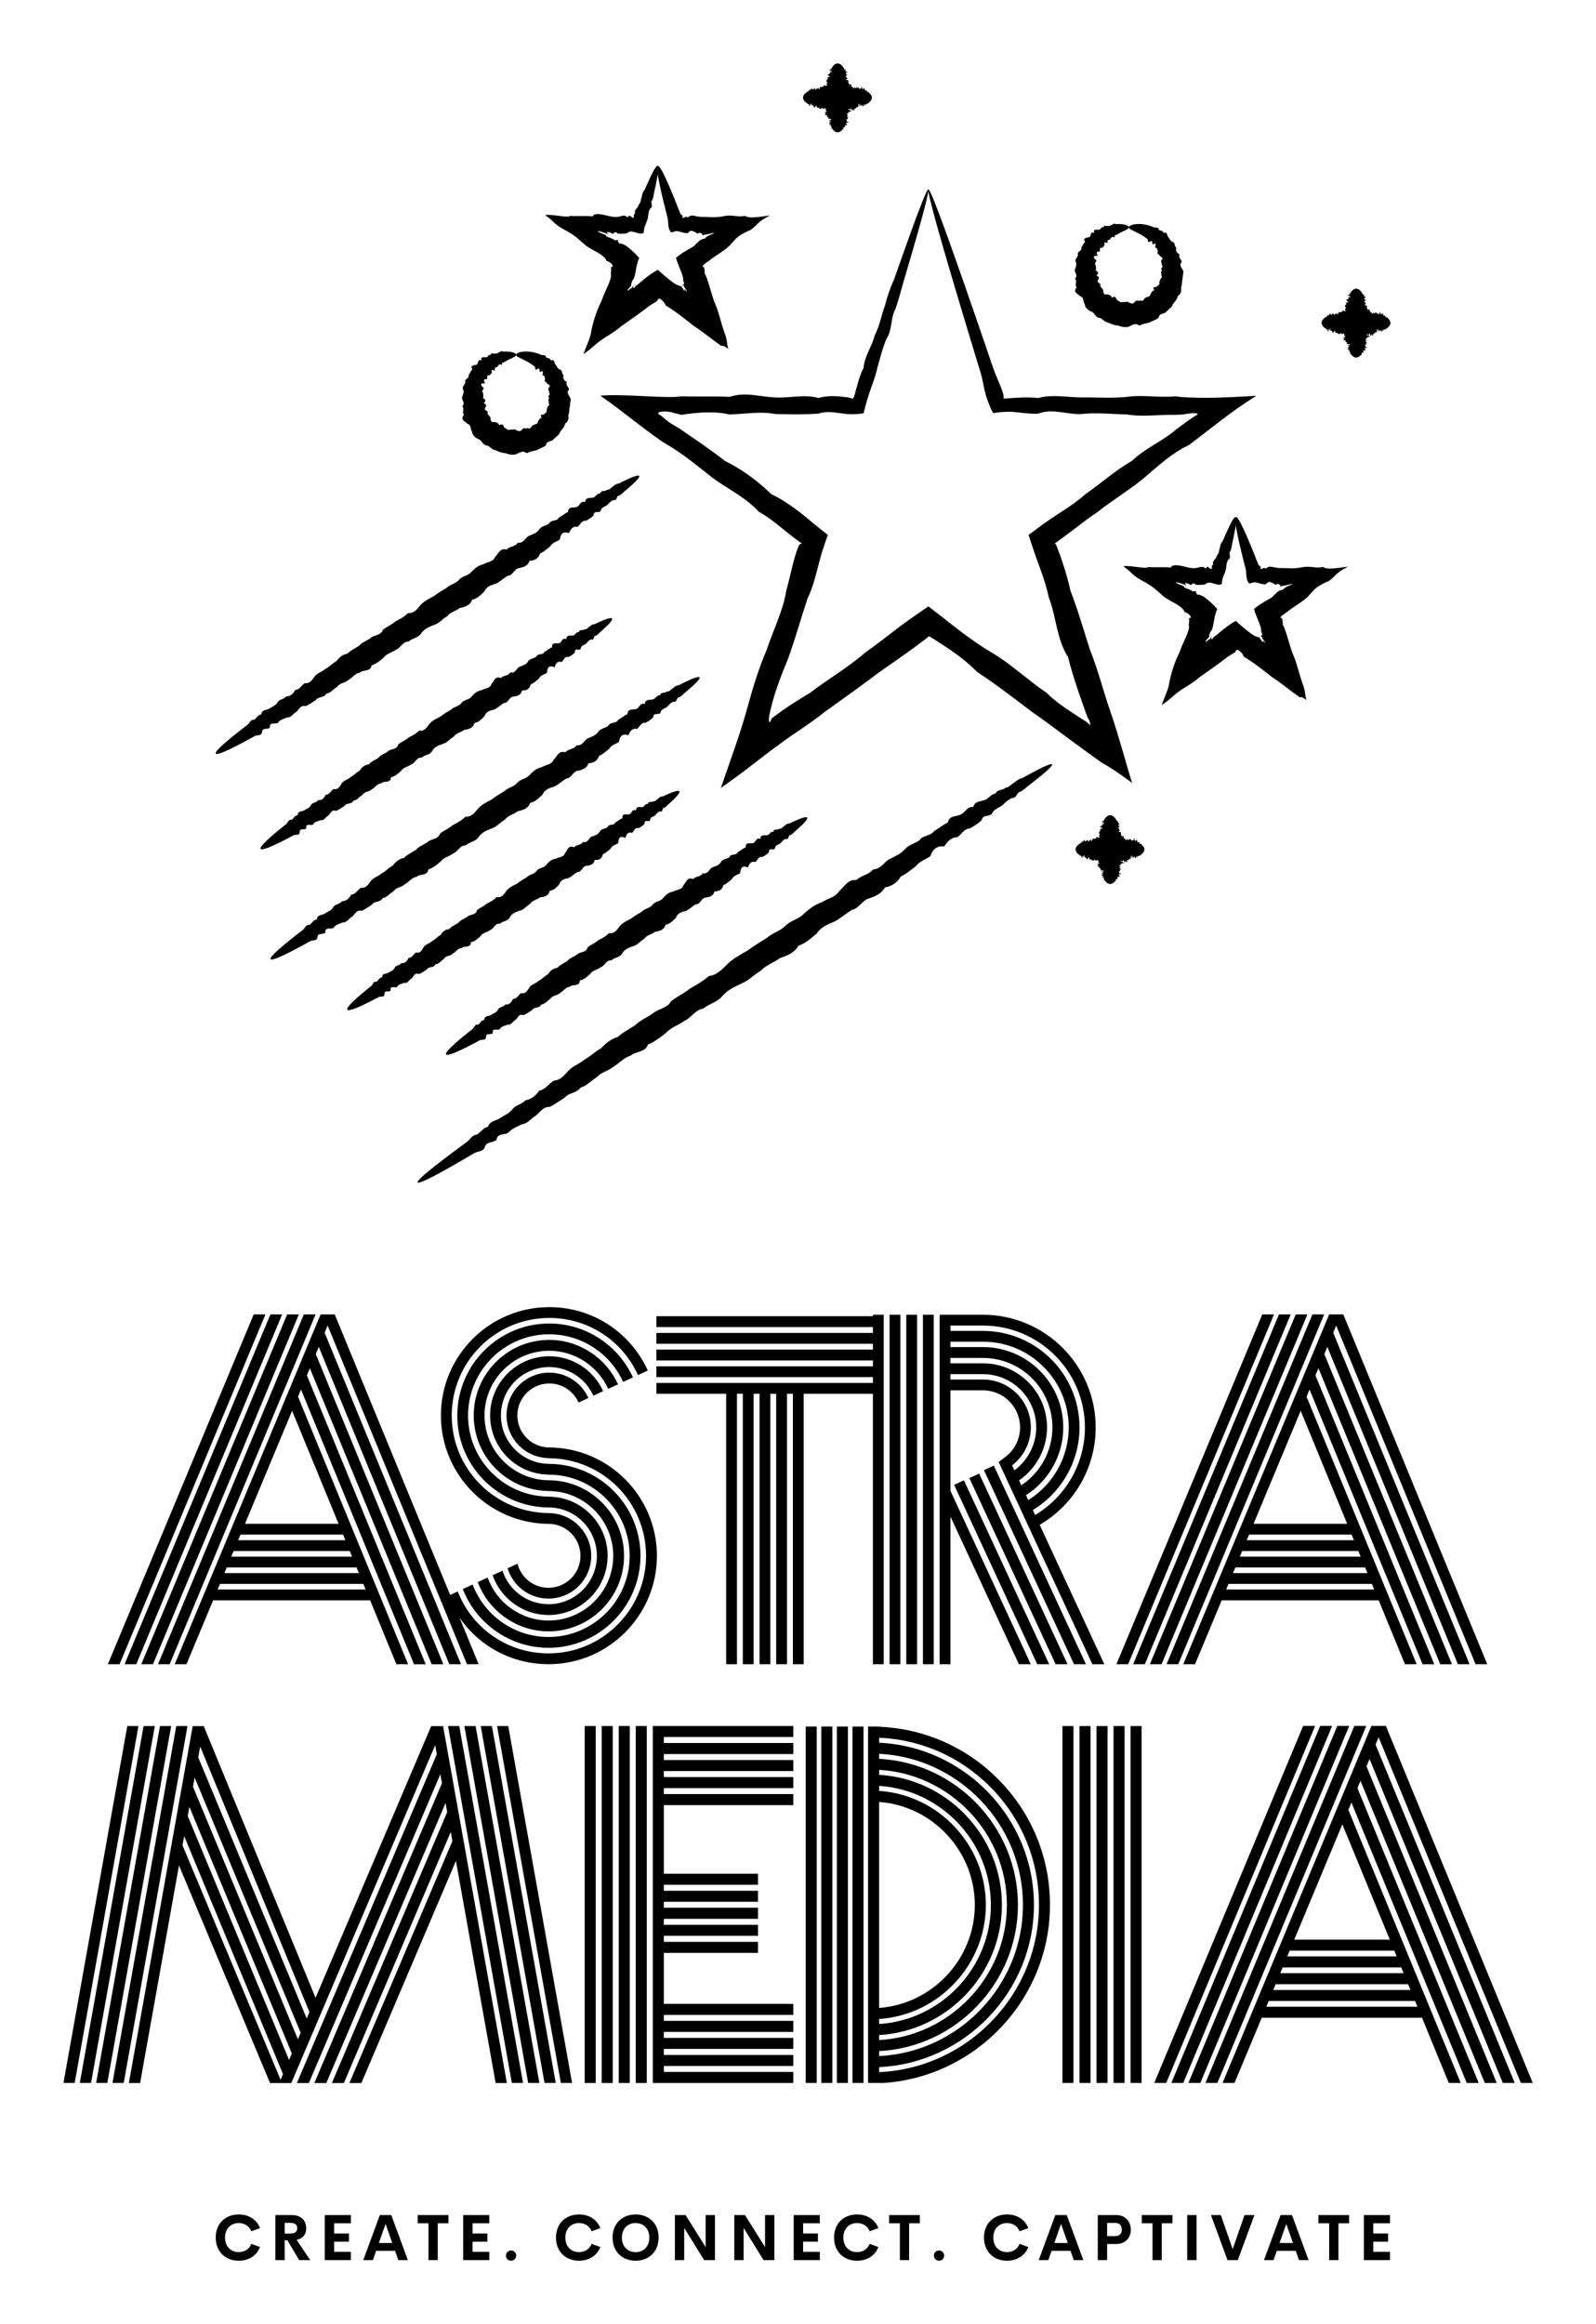
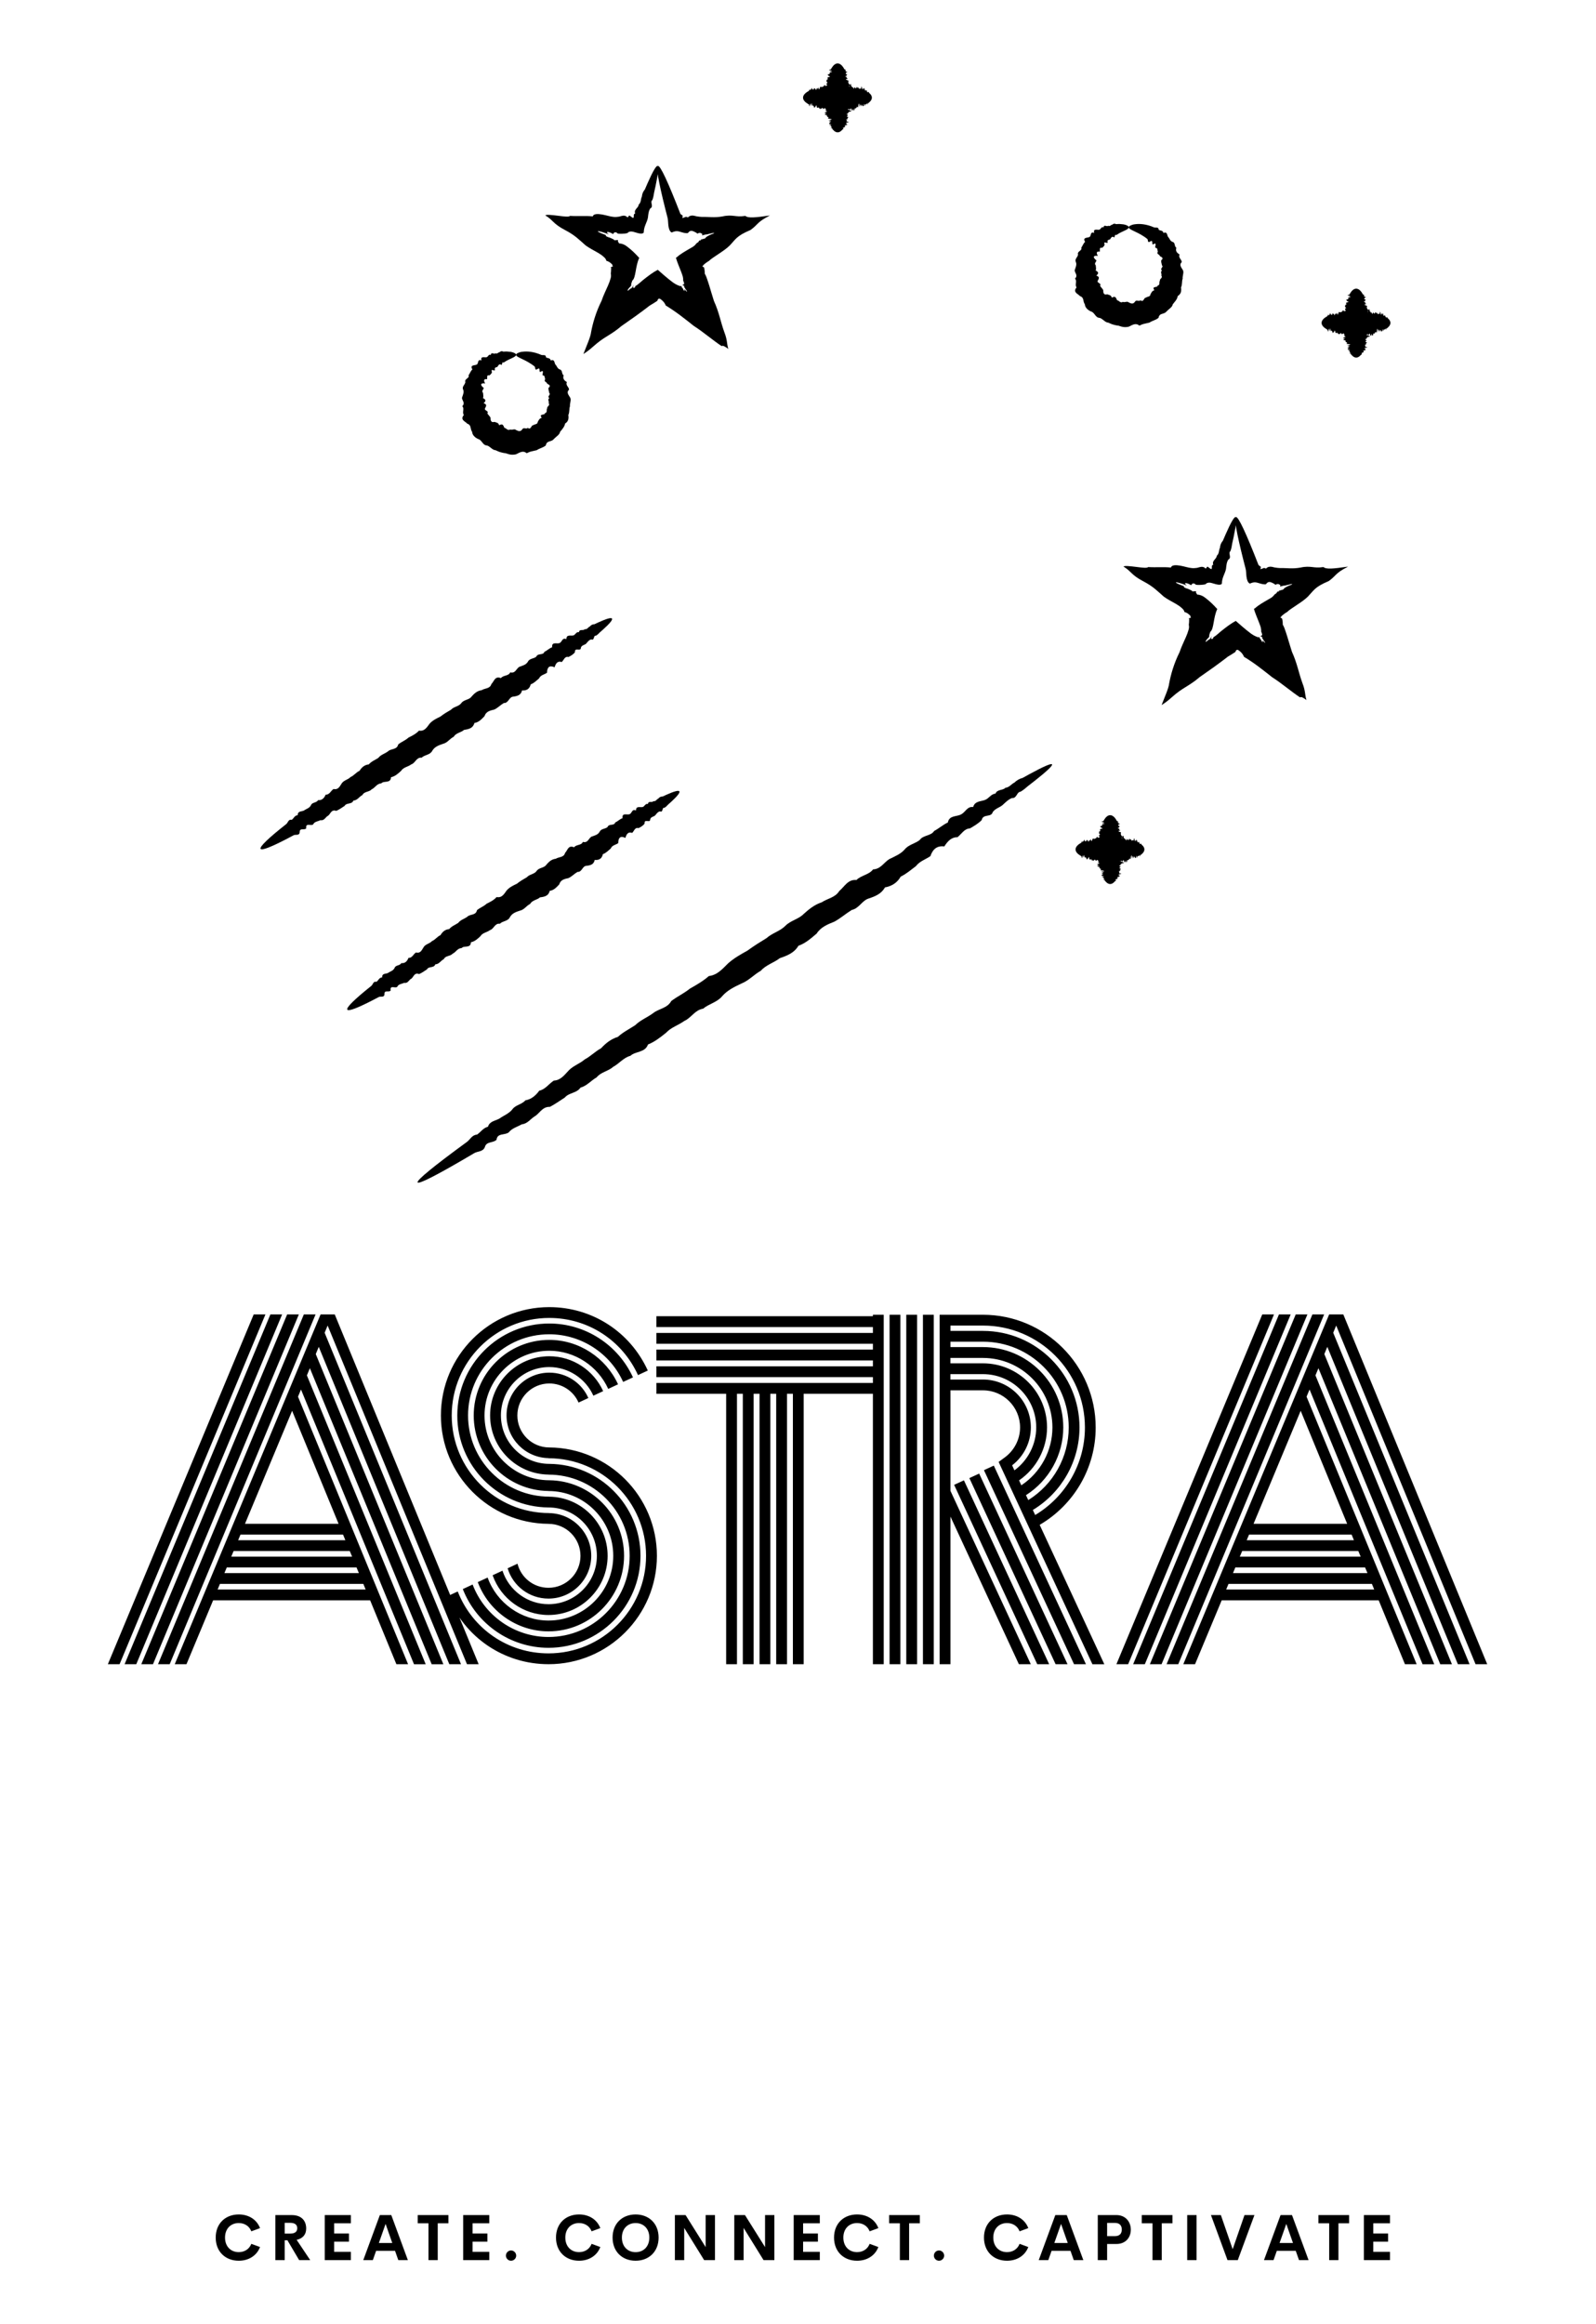
<svg xmlns="http://www.w3.org/2000/svg" version="1.1" width="2179.21" height="3173.26" viewBox="0 0 2179.21 3173.26">
  <g transform="scale(8.663) translate(10, 10)">
    <defs id="SvgjsDefs1015" />
    <g id="SvgjsG1016" featureKey="symbolFeature-0" transform="matrix(0.388,0,0,0.388,17.265,-11.143)" fill="#000">
      <g>
        <g>
          <g>
            <g>
              <g>
-                 <path d="M306.783,79.943c0.573,0.186-2.015,10.084-7.249,28.035c-0.88,2.991-1.825,6.206-2.835,9.638       c-0.949,3.455-1.955,7.128-3.262,10.935c-1.993,3.585-1.137,8.322-3.676,12.186c-1.706,4.13-2.827,8.67-4.071,13.387       c-0.616,2.36-1.499,4.687-2.345,7.078c-0.429,1.216-0.819,2.361-1.214,3.694c-0.546,1.801-1.049,3.648-1.524,5.716       l-0.026,0.177c-1.72,0.367-3.886,0.439-5.986,0.372c-0.308-0.008-0.414-0.019-0.595-0.031l-0.501-0.042l-1.007-0.111       c-0.671-0.092-1.347-0.185-2.025-0.278c-2.713-0.383-5.473-0.71-8.281,0.248c-5.653,0.411-11.488,0.285-17.506,0.177       c-6.014-1.193-12.211-0.031-18.577,0.165c-6.366-1.44-12.905-0.829-19.606,0.151c-0.832-0.245-1.666-0.454-2.502-0.63       c-0.514-0.088-0.6-0.167-0.843-0.239c-0.221-0.071-0.456-0.134-0.701-0.189c-0.981-0.22-2.112-0.313-3.074-0.288       c-1.935,0.049-3.148,0.568-1.483,1.471l0.146,0.062c0.965,0.66,1.447,1.224,2.4,2.006c0.457,0.377,0.997,0.783,1.561,1.129       l0.44,0.257l1.151,0.737c0.773,0.484,1.562,0.953,2.366,1.402c6.004,4.186,12.267,8.268,18.226,13.006       c6.93,3.398,13.17,7.984,18.894,13.506c3.602,1.739,6.942,3.895,10.152,6.286c1.605,1.195,3.178,2.449,4.733,3.738       c0.773,0.651,1.548,1.304,2.324,1.958c1.4,1.121,2.805,2.244,4.212,3.37l1.522,1.215c-0.608,1.653-1.165,3.266-1.697,4.886       l-0.723,2.255l-0.412,1.406c-0.533,1.882-1.008,3.79-1.502,5.7c-0.988,3.818-2.051,7.641-3.801,11.267       c-2.683,7.923-4.933,16.111-7.818,24.199c-1.609,3.992-3.243,8.003-4.661,12.111c-0.709,2.054-1.365,4.132-1.937,6.244       c-0.286,1.057-0.551,2.121-0.791,3.195l-0.341,1.619l-0.156,0.814l-0.074,0.409c-0.01,0.061-0.03,0.155-0.03,0.188l0.018,0.042       c-0.043,0.494-0.011,0.804,0.025,0.991c0.033,0.197,0.071,0.272-0.046,0.562c0.181-0.104,0.184,0.036,0.426,0.188       c0.5-0.827,0.574-1.178,0.57-1.343l-0.006-0.053c0.014-0.027-0.097,0.038,0.223-0.209l1.342-1.037       c0.901-0.683,1.817-1.35,2.744-2.002c3.709-2.61,7.603-5.002,11.534-7.382c7.247-5.595,15.333-10.183,22.359-16.349       c3.83-2.651,7.509-5.539,11.231-8.395c1.861-1.428,3.733-2.848,5.643-4.226l3.307-2.334c1.816-1.279,3.627-2.529,5.398-3.721       l0.013-0.009c1.742,1.341,3.483,2.681,5.223,4.019c1.03,0.785,1.268,0.99,1.774,1.391l1.384,1.099       c1.848,1.461,3.705,2.901,5.582,4.307c3.756,2.81,7.594,5.475,11.61,7.864c8.086,4.716,14.745,11.258,22.356,16.354       c3.284,3.265,7.032,5.858,10.828,8.349l2.85,1.857l1.42,0.931c0.32,0.217,0.265,0.161,0.326,0.191l0.122,0.048       c0.319,0.131,0.501,0.236,0.854,0.648c0.36,0.205,0.796,0.628,1.452,1.228c0.015-0.25-0.01-0.658-0.183-1.248       c-0.165-0.569-0.478-1.319-0.866-1.722c-0.722-2.014-1.441-4.021-2.159-6.022c-0.729-2.062-1.442-4.121-2.129-6.183       c-1.372-4.123-2.635-8.256-3.68-12.431c-4.718-7.492-4.772-16.396-7.811-24.204c-0.825-3.923-2.064-7.684-3.384-11.39       c-0.668-1.851-1.334-3.695-1.998-5.532l-0.489-1.38l-0.772-2.287c-0.539-1.653-1.077-3.303-1.614-4.95l1.691-1.192       c1.397-1.073,2.925-2.206,4.307-3.208c0.819-0.595,1.648-1.172,2.483-1.739c1.669-1.133,3.36-2.222,5.037-3.317       c3.354-2.192,6.646-4.413,9.58-7.075c6.486-4.469,12.246-9.72,18.896-13.507c5.533-5.323,12.738-8.104,18.228-13.006       c1.654-1.198,3.292-2.385,4.913-3.559c0.86-0.609,1.743-1.2,2.994-1.963l0.124-0.053c0.698-0.41,0.464-0.63-0.095-0.728       c-0.568-0.098-1.462-0.074-2.324,0.005c-0.872,0.079-1.715,0.212-2.417,0.333l-0.509,0.087       c-0.183,0.027-0.215,0.053-0.748,0.077c-0.838,0.047-1.673,0.082-2.506,0.098c-6.699-0.17-13.235,0.978-19.603-0.152       c-6.367-0.125-12.564-0.855-18.58-0.165c-6.016,0.259-11.857-2.428-17.504-0.177c-2.807,0.204-5.568-0.215-8.282-0.503       c-0.679-0.072-1.354-0.136-2.026-0.18l-1.007-0.049l-0.502-0.01h-0.566c-1.887,0.017-3.744,0.161-5.971,0.527l-0.067-0.117       c-0.865-1.552-1.658-3.479-2.341-5.436l-0.332-0.978l-0.275-0.922c-0.174-0.617-0.327-1.236-0.469-1.856       c-0.566-2.481-0.945-4.971-1.666-7.296c-1.417-4.66-2.775-9.126-4.071-13.388c-5.813-19.191-10.282-34.319-13.19-44.685       c-2.909-10.366-4.258-15.969-3.827-16.108c0.479-0.154,3.12,6.447,7.604,18.851c4.483,12.403,10.811,30.608,18.661,53.659       c0.785,2.305,1.848,4.574,2.795,6.932c0.236,0.59,0.466,1.185,0.682,1.788l0.313,0.91l0.269,0.86       c0.125,0.497,0.173,1.032,0.172,1.866l0.015,0.045c0.611-0.002,1.258-0.061,1.847-0.135c1.303-0.08,2.618-0.16,3.944-0.24       c2.713-0.144,5.474-0.202,8.282,0.131c5.646-1.572,11.487-0.308,17.503-0.239c6.017-0.088,12.213,0.404,18.577-0.231       c6.365-0.917,12.905,0.427,19.604-0.221c0.832,0.118,1.668,0.217,2.506,0.298c0.307,0.041,1.104,0.077,1.754,0.108l1.994,0.083       c2.644,0.093,5.241,0.121,7.953,0.091c5.412-0.06,11.315-0.349,18.623-0.797l-0.124,0.109       c-3.147,1.988-5.748,3.741-8.174,5.465c-2.421,1.72-4.667,3.411-6.961,5.17c-2.345,1.81-4.703,3.63-7.072,5.459       c-0.971,0.746-1.943,1.494-2.918,2.244c-0.723,0.554-1.454,1.101-2.198,1.633c-6.775,3.125-12.232,8.322-18.053,13.248       c-5.854,4.888-12.564,8.824-18.737,13.726c-3.271,2.196-6.434,4.597-9.62,7.021c-1.598,1.205-3.202,2.415-4.813,3.628       l-2.45,1.784c-0.243,0.168-0.338,0.216-0.546,0.329l-0.068,0.164c0.142,0.189,0.263,0.339,0.367,0.459l0.075,0.085       c0.029,0.045,0.019-0.032,0.137,0.284l0.524,1.368c0.693,1.828,1.355,3.673,1.979,5.539c1.245,3.73,2.335,7.541,3.2,11.452       c3.04,7.808,5.318,15.984,7.984,24.146c1.605,3.991,2.93,8.104,4.212,12.256c0.639,2.078,1.278,4.161,1.921,6.251l0.992,3.13       c0.367,1.098,0.733,2.197,1.102,3.299c1.752,5.051,3.303,10.21,4.696,14.999c1.406,4.83,2.655,9.287,4.155,14.005       c-4.505-3.341-8.497-6.083-12.881-8.596c-3.361-2.392-6.795-4.886-10.212-7.392c-2.141-1.59-4.288-3.183-6.44-4.78       c-3.632-2.715-7.288-5.434-11.072-8.014c-7.275-5.558-14.608-11.176-22.389-16.31c-3.296-3.378-6.979-6.255-10.839-8.921       c-1.931-1.334-3.903-2.614-5.895-3.88l-1.496-0.946c-0.452-0.28-1.181-0.762-1.101-0.653c-0.194-0.039-0.345-0.049-0.457-0.035       v0.001l-0.265,0.364c0.16-0.094-0.564,0.454-0.977,0.772l-1.406,1.069c-1.879,1.418-3.773,2.809-5.677,4.179       c-3.807,2.741-7.649,5.403-11.479,8.055c-7.43,5.614-14.938,10.993-22.393,16.305c-3.561,2.886-7.341,5.436-11.091,7.988       l-2.803,1.922l-1.39,0.971l-2.322,1.672c-3.352,2.433-6.643,4.893-10.12,7.625c-4.883,3.852-9.823,7.435-14.381,10.646       c1.857-5.339,3.71-10.663,5.554-15.964c1.76-5.132,3.343-9.964,4.786-15.063c0.612-2.182,1.222-4.357,1.83-6.525       c0.608-2.101,1.238-4.187,1.903-6.256c1.331-4.137,2.799-8.201,4.505-12.161c2.667-8.16,6.664-15.776,7.992-24.142       c1.103-3.837,1.878-7.754,2.887-11.565c0.504-1.906,1.068-3.785,1.759-5.615c0.173-0.458,0.354-0.912,0.544-1.363       c0.127-0.324,0.116-0.216,0.149-0.236c0.027-0.002,0.058-0.008,0.093-0.017c0.14-0.035,0.343-0.123,0.643-0.336       c0.057-0.063,0.109-0.14,0.154-0.233c-0.24-0.089-0.357-0.131-0.566-0.27c-0.826-0.585-1.636-1.189-2.436-1.804       c-1.599-1.23-3.157-2.505-4.714-3.765c-3.116-2.521-6.234-4.983-9.697-6.914c-5.44-5.913-12.604-9.222-18.735-13.726       c-5.98-4.709-11.712-9.523-18.051-13.248c-0.797-0.459-1.575-0.942-2.337-1.442l-1.131-0.764l-1.952-1.395       c-2.622-1.896-5.161-3.818-7.58-5.672c-2.361-1.811-4.71-3.612-7.045-5.403c-2.32-1.756-4.648-3.473-7.271-5.292l-0.245-0.156       c2.315-0.214,5.352-0.242,8.479-0.179c3.14,0.062,6.372,0.215,9.418,0.362c3.058,0.147,5.931,0.291,8.683,0.333l2.057,0.013       c0.658-0.003,1.476-0.014,1.778-0.034c0.837-0.041,1.672-0.119,2.504-0.244c6.699,0.22,13.237-0.116,19.605,0.221       c6.369-2.146,12.561,0.034,18.576,0.231c6.018,0.322,11.856-1.408,17.506,0.239c2.808-0.806,5.567-0.861,8.28-0.657       c0.679,0.051,1.354,0.118,2.026,0.194l1.006,0.119l0.502,0.063c0.151,0.021,0.384,0.042,0.401,0.063       c0.513,0.168,1.157,0.34,1.85,0.454l0.021-0.037c0.275-0.469,0.495-1.096,0.66-1.697c0.336-1.132,0.685-2.449,1.011-3.65       c0.668-2.449,1.373-4.833,2.559-7.01c0.404-4.988,3.534-8.879,4.525-13.24c2.094-4.007,2.715-8.267,4.146-12.034       c0.99-3.909,2.248-7.501,3.748-10.775c1.188-3.377,2.302-6.538,3.337-9.479C302.521,89.301,306.208,79.758,306.783,79.943z" />
-               </g>
+                 </g>
            </g>
          </g>
          <g>
            <g>
              <g>
-                 <path d="M189.393,196.271c0.331,0.504-1.253,2.234-4.439,4.962c-0.536,0.449-1.111,0.931-1.725,1.446       c-0.58,0.568-1.194,1.177-1.983,1.605c-1.185-0.173-0.73,2.244-2.233,1.76c-1.024,0.247-1.712,1.091-2.473,1.907       c-0.754,0.826-2.127,0.792-2.706,2.047c-0.131,1.939-2.94-0.128-2.929,2.183c-0.821,1.042-1.971,1.658-3.144,2.311       c-1.769-0.255-2.278,1.483-3.349,2.433c-1.969-0.417-2.844,0.901-3.548,2.548c-2.319-0.818-3.432,0.271-3.734,2.658       c-1.272,0.909-3.024,1.148-3.916,2.761c-1.292,1.001-2.481,2.218-4.086,2.857c-0.697,2.023-2.17,2.921-4.249,2.948       c-0.695,2.136-2.491,2.646-4.402,3.032c-1.944,0.335-2.373,3.029-4.548,3.109c-1.604,0.948-2.959,2.324-4.683,3.18       c-1.915,0.566-3.887,1.086-4.811,3.246c-1.447,1.363-2.842,2.843-4.93,3.304c-0.852,2.347-2.904,2.899-5.041,3.357       c-1.567,1.324-3.868,1.564-5.141,3.403c-1.861,0.941-3.118,2.832-5.234,3.442c-2.007,0.776-3.991,1.559-5.243,3.427       c-1.208,1.938-3.671,1.931-5.171,3.358c-2.472-0.055-3.141,2.607-5.087,3.283c-1.597,1.21-3.771,1.503-4.996,3.204       c-1.495,1.288-2.964,2.576-4.895,3.117c-0.415,2.854-3.481,1.619-4.784,3.027c-2.057,0.259-3.019,2.141-4.665,2.931       c-1.292,1.328-3.548,1.137-4.535,2.828c-1.565,0.81-2.526,2.488-4.397,2.722c-0.829,1.821-3.3,1.084-4.25,2.607       c-1.365,0.889-2.66,1.826-4.092,2.49c-2.229-0.551-2.741,1.454-3.927,2.366c-1.346,0.666-1.94,2.414-3.751,2.236       c-1.259,0.663-2.819,0.799-3.567,2.102c-0.983,0.941-3.549-0.602-3.372,1.962c-0.832,1.025-3.014-0.085-3.169,1.816       c-0.221,1.802-2.019,1.118-2.957,1.665c-0.952,0.524-1.864,1.027-2.735,1.508c-7.862,4.284-12.606,6.38-13.102,5.623       c-0.552-0.842,4.218-5.086,12.854-11.681c0.863-0.66,1.161-2.265,2.706-2.048c0.983-0.638,1.504-2.062,2.929-2.183       c0.195-1.995,1.98-1.642,3.144-2.31c1.078-0.799,2.507-1.134,3.35-2.433c0.688-1.535,2.648-1.199,3.547-2.549       c1.774-0.014,2.913-1.063,3.735-2.657c1.819-0.074,2.533-1.897,3.915-2.76c2.153,0.312,2.988-1.446,4.086-2.857       c1.126-1.37,2.976-1.692,4.249-2.948c1.618-0.729,2.755-2.244,4.402-3.031c1.143-1.558,2.54-2.776,4.548-3.109       c1.302-1.409,3.085-2.133,4.683-3.181c1.284-1.526,3.256-2.049,4.811-3.245c1.473-1.323,4.131-0.877,4.93-3.305       c1.561-1.266,3.497-1.994,5.04-3.356c1.813-0.951,3.649-1.899,5.141-3.404c2.594,0.177,3.81-1.777,5.234-3.441       c1.512-1.531,3.384-2.484,5.244-3.428c1.647-1.267,3.411-2.326,5.171-3.357c1.45-1.505,3.762-1.66,5.088-3.284       c1.306-1.653,3.718-1.583,4.996-3.204c1.387-1.454,2.868-2.722,4.895-3.118c1.597-1.048,3.96-0.886,4.784-3.026       c1.39-1.276,1.951-3.77,4.665-2.931c1.213-1.449,3.581-1.087,4.535-2.828c2.344,0.378,2.952-1.838,4.397-2.721       c1.585-0.669,3.271-1.13,4.249-2.608c0.944-1.532,2.927-1.42,4.093-2.49c0.803-1.624,3.242-0.69,3.926-2.366       c1.361-0.644,2.388-1.732,3.751-2.237c0.002-2.581,2.344-1.523,3.566-2.102c1.291-0.475,1.423-2.642,3.372-1.962       c0.157-2.054,1.947-1.541,3.169-1.816c1.24-0.246,1.546-1.838,2.957-1.665c0.277-1.555,2.123-0.632,2.735-1.508       c1.247,0.093,1.643-1.026,2.504-1.346c0.608-0.708,1.367-1.094,2.264-1.178c0.717-0.358,1.388-0.693,2.014-1.006       C186.844,196.529,189.062,195.765,189.393,196.271z" />
-               </g>
+                 </g>
            </g>
          </g>
          <g>
            <g>
              <g>
                <path d="M178.331,254.208c0.33,0.504-0.93,2.022-3.524,4.361c-0.438,0.385-0.907,0.797-1.407,1.236       c-0.466,0.495-0.96,1.023-1.622,1.369c-1.057-0.258-0.468,2.071-1.83,1.494c-0.883,0.154-1.423,0.901-2.03,1.616       c-0.601,0.725-1.813,0.585-2.224,1.73c0.036,1.83-2.6-0.352-2.41,1.842c-0.642,0.925-1.606,1.419-2.59,1.946       c-1.577-0.38-1.891,1.229-2.76,2.046c-1.767-0.55-2.436,0.633-2.927,2.14c-2.107-0.958-3.002-0.012-3.083,2.23       c-1.05,0.763-2.575,0.853-3.234,2.313c-1.06,0.849-2.013,1.91-3.376,2.392c-0.457,1.865-1.684,2.602-3.513,2.464       c-0.446,1.972-1.988,2.316-3.642,2.532c-1.686,0.165-1.854,2.688-3.763,2.594c-1.339,0.774-2.427,1.974-3.878,2.651       c-1.643,0.387-3.339,0.726-3.985,2.703c-1.168,1.18-2.282,2.475-4.085,2.749c-0.567,2.16-2.332,2.524-4.178,2.791       c-1.278,1.133-3.286,1.182-4.264,2.826c-1.566,0.748-2.526,2.443-4.342,2.856c-1.708,0.578-3.394,1.167-4.352,2.842       c-0.912,1.744-3.083,1.544-4.293,2.781c-2.182-0.245-2.564,2.228-4.226,2.718c-1.313,1.022-3.205,1.131-4.151,2.648       c-1.217,1.105-2.41,2.213-4.069,2.574c-0.143,2.675-2.94,1.265-3.979,2.498c-1.791,0.085-2.493,1.795-3.88,2.416       c-1.035,1.159-3.038,0.801-3.775,2.328c-1.316,0.646-2.031,2.163-3.662,2.238c-0.588,1.664-2.822,0.771-3.54,2.143       c-1.134,0.735-2.201,1.523-3.411,2.042c-2.006-0.697-2.301,1.165-3.274,1.938c-1.135,0.526-1.521,2.139-3.13,1.828       c-1.058,0.531-2.421,0.538-2.978,1.715c-0.793,0.816-3.173-0.848-2.817,1.598c-0.653,0.908-2.661-0.315-2.65,1.476       c-0.054,1.691-1.691,0.903-2.475,1.348c-0.797,0.424-1.562,0.829-2.292,1.217c-6.592,3.45-10.607,5.067-11.104,4.311       c-0.551-0.842,3.319-4.496,10.413-10.077c0.709-0.559,0.847-2.058,2.224-1.73c0.816-0.529,1.165-1.839,2.41-1.842       c0.017-1.878,1.617-1.403,2.589-1.946c0.887-0.674,2.12-0.879,2.761-2.046c0.486-1.402,2.239-0.93,2.925-2.141       c1.562,0.126,2.484-0.779,3.083-2.229c1.597,0.072,2.083-1.603,3.234-2.313c1.92,0.464,2.519-1.139,3.376-2.392       c0.886-1.212,2.49-1.373,3.513-2.465c1.369-0.564,2.252-1.913,3.642-2.531c0.885-1.389,2.021-2.436,3.764-2.595       c1.037-1.235,2.551-1.781,3.878-2.65c1.012-1.348,2.708-1.689,3.985-2.703c1.194-1.141,3.571-0.509,4.085-2.75       c1.276-1.078,2.925-1.618,4.178-2.79c1.522-0.761,3.066-1.517,4.263-2.827c2.298,0.371,3.217-1.389,4.342-2.856       c1.212-1.334,2.787-2.092,4.352-2.842c1.353-1.073,2.824-1.94,4.294-2.78c1.16-1.314,3.184-1.281,4.226-2.718       c1.021-1.467,3.152-1.21,4.151-2.648c1.108-1.271,2.314-2.358,4.069-2.575c1.325-0.87,3.42-0.531,3.978-2.498       c1.125-1.102,1.425-3.424,3.88-2.416c0.956-1.279,3.07-0.751,3.775-2.328c2.094,0.542,2.457-1.513,3.662-2.237       c1.344-0.512,2.793-0.816,3.54-2.143c0.712-1.379,2.467-1.118,3.411-2.042c0.581-1.478,2.802-0.401,3.274-1.938       c1.149-0.504,1.968-1.456,3.13-1.829c-0.2-2.448,1.946-1.262,2.978-1.715c1.1-0.349,1.048-2.395,2.818-1.598       c-0.021-1.938,1.595-1.31,2.65-1.476c1.074-0.136,1.219-1.623,2.475-1.348c0.123-1.453,1.821-0.435,2.292-1.217       c1.105,0.186,1.367-0.845,2.101-1.082c0.48-0.623,1.119-0.931,1.902-0.94c0.604-0.284,1.169-0.549,1.696-0.797       C176.105,254.254,178,253.703,178.331,254.208z" />
              </g>
            </g>
          </g>
          <g>
            <g>
              <g>
-                 <path d="M213.897,278.092c0.331,0.504-1.277,2.252-4.507,5.014c-0.543,0.455-1.127,0.942-1.749,1.464       c-0.588,0.575-1.211,1.189-2.01,1.626c-1.195-0.166-0.749,2.258-2.264,1.782c-1.035,0.255-1.734,1.107-2.506,1.933       c-0.766,0.835-2.151,0.81-2.742,2.074c-0.142,1.948-2.967-0.108-2.968,2.212c-0.834,1.052-1.998,1.678-3.186,2.342       c-1.783-0.243-2.307,1.505-3.394,2.466c-1.985-0.405-2.875,0.925-3.594,2.583c-2.337-0.806-3.466,0.296-3.784,2.695       c-1.289,0.922-3.059,1.174-3.967,2.8c-1.309,1.014-2.516,2.243-4.139,2.896c-0.715,2.037-2.207,2.948-4.305,2.989       c-0.713,2.149-2.529,2.675-4.459,3.075c-1.964,0.35-2.411,3.059-4.606,3.154c-1.625,0.963-3,2.354-4.744,3.226       c-1.936,0.581-3.93,1.117-4.874,3.292c-1.467,1.379-2.884,2.875-4.993,3.353c-0.873,2.362-2.946,2.932-5.105,3.406       c-1.589,1.34-3.913,1.598-5.208,3.452c-1.883,0.959-3.163,2.865-5.301,3.493c-2.03,0.793-4.037,1.593-5.311,3.478       c-1.229,1.955-3.715,1.964-5.237,3.408c-2.495-0.038-3.185,2.64-5.153,3.333c-1.619,1.226-3.814,1.535-5.06,3.251       c-1.516,1.305-3.005,2.608-4.958,3.165c-0.434,2.867-3.521,1.65-4.845,3.073c-2.077,0.273-3.059,2.17-4.724,2.975       c-1.312,1.343-3.588,1.166-4.593,2.871c-1.584,0.824-2.563,2.517-4.453,2.764c-0.847,1.835-3.336,1.112-4.303,2.648       c-1.383,0.901-2.695,1.852-4.144,2.528c-2.246-0.536-2.774,1.479-3.976,2.403c-1.363,0.678-1.971,2.438-3.798,2.271       c-1.275,0.676-2.85,0.823-3.612,2.136c-0.998,0.952-3.579-0.579-3.414,1.993c-0.845,1.036-3.041-0.063-3.208,1.846       c-0.232,1.811-2.044,1.138-2.993,1.692c-0.963,0.534-1.887,1.045-2.769,1.533c-7.959,4.356-12.758,6.494-13.255,5.738       c-0.552-0.841,4.284-5.137,13.037-11.818c0.875-0.668,1.184-2.282,2.742-2.074c0.996-0.648,1.529-2.081,2.968-2.212       c0.208-2.005,2.008-1.663,3.186-2.342c1.092-0.81,2.537-1.156,3.394-2.466c0.703-1.546,2.68-1.223,3.594-2.584       c1.791-0.026,2.946-1.087,3.785-2.694c1.837-0.087,2.566-1.923,3.966-2.799c2.171,0.298,3.023-1.473,4.14-2.897       c1.145-1.384,3.013-1.721,4.304-2.989c1.637-0.743,2.793-2.273,4.46-3.075c1.161-1.571,2.578-2.805,4.606-3.153       c1.322-1.425,3.125-2.163,4.745-3.227c1.304-1.541,3.297-2.08,4.873-3.292c1.493-1.339,4.175-0.909,4.994-3.353       c1.582-1.281,3.541-2.026,5.105-3.405c1.834-0.968,3.693-1.933,5.207-3.454c2.617,0.16,3.855-1.811,5.302-3.492       c1.534-1.548,3.428-2.518,5.311-3.479c1.669-1.283,3.456-2.359,5.237-3.407c1.471-1.521,3.806-1.692,5.153-3.332       c1.327-1.67,3.762-1.615,5.06-3.252c1.407-1.469,2.909-2.753,4.957-3.165c1.618-1.063,4.002-0.918,4.845-3.072       c1.41-1.291,1.989-3.799,4.724-2.976c1.232-1.463,3.621-1.117,4.593-2.872c2.363,0.363,2.989-1.865,4.453-2.762       c1.604-0.684,3.307-1.158,4.303-2.648c0.961-1.545,2.962-1.447,4.145-2.529c0.819-1.636,3.276-0.716,3.976-2.403       c1.377-0.655,2.419-1.756,3.798-2.271c0.016-2.592,2.375-1.547,3.611-2.136c1.306-0.485,1.451-2.662,3.415-1.994       c0.169-2.063,1.974-1.561,3.209-1.846c1.253-0.255,1.571-1.856,2.993-1.692c0.288-1.563,2.146-0.649,2.769-1.532       c1.258,0.084,1.664-1.042,2.535-1.37c0.617-0.714,1.385-1.107,2.291-1.198c0.726-0.364,1.405-0.706,2.039-1.024       C211.323,278.369,213.565,277.587,213.897,278.092z" />
-               </g>
+                 </g>
            </g>
          </g>
          <g>
            <g>
              <g>
                <path d="M205.704,324.382c0.332,0.504-0.842,1.968-3.276,4.207c-0.411,0.368-0.852,0.764-1.321,1.184       c-0.436,0.476-0.896,0.984-1.525,1.309c-1.024-0.277-0.396,2.027-1.722,1.428c-0.845,0.131-1.346,0.854-1.911,1.542       c-0.559,0.699-1.729,0.532-2.095,1.65c0.083,1.801-2.511-0.406-2.271,1.755c-0.594,0.895-1.509,1.358-2.441,1.854       c-1.528-0.411-1.787,1.164-2.603,1.948c-1.714-0.583-2.327,0.564-2.76,2.036c-2.053-0.992-2.89-0.082-2.908,2.121       c-0.99,0.727-2.455,0.779-3.051,2.2c-0.998,0.81-1.887,1.831-3.187,2.272c-0.391,1.824-1.552,2.521-3.315,2.342       c-0.378,1.93-1.853,2.232-3.438,2.406c-1.618,0.123-1.713,2.602-3.553,2.464c-1.268,0.73-2.283,1.884-3.662,2.517       c-1.57,0.342-3.194,0.636-3.763,2.565c-1.093,1.134-2.131,2.382-3.858,2.609c-0.49,2.112-2.178,2.429-3.947,2.647       c-1.2,1.085-3.13,1.086-4.028,2.681c-1.487,0.699-2.367,2.344-4.104,2.708c-1.628,0.529-3.235,1.068-4.113,2.693       c-0.832,1.695-2.926,1.447-4.058,2.636c-2.106-0.292-2.409,2.132-3.995,2.574c-1.236,0.976-3.054,1.038-3.925,2.509       c-1.142,1.059-2.261,2.12-3.848,2.438c-0.067,2.628-2.795,1.175-3.762,2.364c-1.722,0.041-2.352,1.707-3.67,2.285       c-0.966,1.116-2.902,0.717-3.571,2.202c-1.249,0.604-1.897,2.081-3.464,2.116c-0.523,1.623-2.695,0.692-3.35,2.024       c-1.072,0.697-2.078,1.447-3.229,1.929c-1.948-0.731-2.184,1.093-3.1,1.83c-1.078,0.491-1.408,2.067-2.963,1.725       c-1.004,0.498-2.316,0.473-2.821,1.618c-0.742,0.784-3.076-0.909-2.669,1.505c-0.604,0.878-2.569-0.373-2.511,1.39       c-0.008,1.663-1.604,0.849-2.346,1.269c-0.756,0.397-1.481,0.778-2.173,1.143c-6.253,3.239-10.074,4.736-10.571,3.98       c-0.553-0.841,3.076-4.345,9.755-9.669c0.668-0.533,0.76-2.005,2.095-1.65c0.771-0.502,1.072-1.781,2.271-1.756       c-0.033-1.847,1.519-1.342,2.44-1.854c0.835-0.642,2.017-0.815,2.603-1.948c0.432-1.368,2.131-0.862,2.759-2.037       c1.506,0.16,2.369-0.709,2.908-2.12c1.539,0.108,1.962-1.527,3.051-2.199c1.86,0.501,2.394-1.061,3.187-2.273       c0.82-1.172,2.359-1.292,3.315-2.342c1.302-0.524,2.117-1.83,3.438-2.406c0.815-1.345,1.881-2.348,3.554-2.463       c0.965-1.191,2.408-1.693,3.662-2.518c0.938-1.302,2.562-1.599,3.764-2.565c1.119-1.094,3.422-0.417,3.858-2.609       c1.199-1.031,2.772-1.523,3.947-2.647c1.445-0.713,2.911-1.42,4.028-2.681c2.222,0.418,3.06-1.291,4.104-2.708       c1.132-1.284,2.627-1.993,4.113-2.694c1.273-1.023,2.666-1.843,4.059-2.635c1.081-1.266,3.03-1.186,3.995-2.574       c0.945-1.419,3.001-1.117,3.925-2.508c1.033-1.225,2.165-2.267,3.847-2.438c1.252-0.825,3.277-0.443,3.762-2.364       c1.054-1.058,1.281-3.335,3.67-2.285c0.886-1.237,2.934-0.668,3.571-2.203c2.029,0.583,2.324-1.431,3.464-2.115       c1.28-0.472,2.666-0.737,3.35-2.023c0.649-1.341,2.345-1.043,3.229-1.93c0.52-1.44,2.686-0.329,3.1-1.829       c1.092-0.47,1.855-1.387,2.964-1.726c-0.256-2.414,1.839-1.196,2.82-1.618c1.049-0.317,0.945-2.331,2.669-1.506       c-0.072-1.905,1.5-1.25,2.512-1.389c1.029-0.108,1.13-1.568,2.346-1.269c0.08-1.427,1.741-0.384,2.173-1.144       c1.069,0.209,1.294-0.799,1.993-1.015c0.446-0.602,1.052-0.89,1.806-0.88c0.573-0.266,1.11-0.514,1.611-0.744       C203.564,324.375,205.373,323.877,205.704,324.382z" />
              </g>
            </g>
          </g>
          <g>
            <g>
              <g>
-                 <path d="M257.618,335.058c0.331,0.504-0.974,2.051-3.648,4.443c-0.451,0.394-0.935,0.815-1.45,1.266       c-0.481,0.504-0.991,1.044-1.671,1.4c-1.075-0.245-0.503,2.096-1.885,1.531c-0.902,0.167-1.462,0.928-2.09,1.656       c-0.621,0.738-1.855,0.612-2.29,1.773c0.014,1.846-2.646-0.32-2.48,1.889c-0.667,0.94-1.656,1.451-2.665,1.996       c-1.604-0.363-1.943,1.264-2.84,2.1c-1.794-0.532-2.491,0.669-3.011,2.195c-2.136-0.938-3.061,0.027-3.171,2.289       c-1.08,0.782-2.636,0.894-3.327,2.374c-1.091,0.87-2.076,1.952-3.473,2.455c-0.489,1.887-1.75,2.646-3.613,2.53       c-0.48,1.994-2.057,2.361-3.745,2.601c-1.721,0.189-1.924,2.735-3.87,2.665c-1.375,0.799-2.499,2.021-3.987,2.724       c-1.68,0.411-3.414,0.775-4.097,2.777c-1.206,1.205-2.358,2.526-4.2,2.826c-0.606,2.186-2.409,2.575-4.295,2.868       c-1.317,1.159-3.365,1.234-4.383,2.905c-1.606,0.774-2.606,2.496-4.463,2.937c-1.749,0.605-3.475,1.221-4.473,2.922       c-0.952,1.771-3.163,1.598-4.412,2.861c-2.222-0.22-2.642,2.279-4.343,2.795c-1.351,1.048-3.282,1.182-4.266,2.725       c-1.254,1.131-2.485,2.263-4.181,2.649c-0.18,2.699-3.013,1.313-4.087,2.57c-1.828,0.109-2.564,1.843-3.987,2.486       c-1.07,1.183-3.107,0.847-3.878,2.397c-1.35,0.667-2.098,2.207-3.762,2.304c-0.621,1.686-2.887,0.814-3.636,2.206       c-1.166,0.757-2.264,1.565-3.503,2.104c-2.037-0.676-2.361,1.205-3.363,1.997c-1.163,0.545-1.578,2.176-3.214,1.884       c-1.085,0.55-2.476,0.574-3.058,1.769c-0.819,0.833-3.225-0.814-2.893,1.647c-0.677,0.924-2.709-0.284-2.721,1.521       c-0.077,1.708-1.736,0.934-2.54,1.393c-0.818,0.438-1.603,0.856-2.352,1.257c-6.765,3.563-10.879,5.247-11.375,4.49       c-0.552-0.842,3.441-4.577,10.745-10.297c0.73-0.572,0.889-2.086,2.29-1.774c0.839-0.544,1.21-1.869,2.48-1.889       c0.041-1.894,1.666-1.436,2.665-1.995c0.913-0.691,2.172-0.915,2.841-2.1c0.514-1.42,2.295-0.967,3.01-2.196       c1.59,0.106,2.542-0.818,3.172-2.288c1.627,0.053,2.144-1.643,3.326-2.374c1.952,0.443,2.583-1.18,3.473-2.455       c0.918-1.233,2.556-1.417,3.613-2.53c1.403-0.588,2.32-1.96,3.745-2.601c0.92-1.411,2.091-2.481,3.87-2.665       c1.073-1.26,2.624-1.83,3.987-2.724c1.049-1.372,2.782-1.738,4.097-2.777c1.231-1.165,3.647-0.56,4.2-2.826       c1.314-1.104,3.003-1.669,4.295-2.867c1.562-0.787,3.146-1.569,4.382-2.907c2.339,0.345,3.298-1.441,4.464-2.936       c1.253-1.361,2.868-2.146,4.473-2.923c1.393-1.1,2.903-1.993,4.413-2.859c1.199-1.341,3.263-1.333,4.343-2.796       c1.06-1.492,3.229-1.261,4.266-2.725c1.146-1.295,2.39-2.408,4.181-2.649c1.362-0.895,3.494-0.58,4.088-2.57       c1.161-1.126,1.496-3.472,3.987-2.486c0.991-1.304,3.14-0.798,3.878-2.397c2.128,0.52,2.524-1.558,3.761-2.304       c1.377-0.533,2.858-0.859,3.636-2.206c0.744-1.4,2.53-1.16,3.504-2.104c0.611-1.498,2.862-0.441,3.363-1.997       c1.178-0.523,2.025-1.494,3.215-1.884c-0.173-2.468,2-1.299,3.058-1.769c1.126-0.366,1.098-2.429,2.893-1.648       c0.002-1.952,1.643-1.341,2.721-1.521c1.096-0.151,1.264-1.652,2.54-1.392c0.144-1.467,1.862-0.462,2.352-1.257       c1.125,0.173,1.405-0.87,2.156-1.118c0.497-0.635,1.152-0.953,1.951-0.973c0.619-0.294,1.199-0.569,1.739-0.825       C255.349,335.133,257.287,334.553,257.618,335.058z" />
-               </g>
+                 </g>
            </g>
          </g>
          <g>
            <g>
              <g>
                <path d="M357.097,313.423c0.332,0.503-2.198,2.863-7.117,6.744c-0.825,0.642-1.711,1.33-2.656,2.065       c-0.911,0.789-1.878,1.632-3.041,2.31c-1.56,0.076-1.494,2.752-3.413,2.545c-1.438,0.522-2.558,1.654-3.771,2.771       c-1.205,1.126-3.05,1.405-4.116,2.985c-0.616,2.263-3.938,0.537-4.448,3.193c-1.345,1.391-3.035,2.366-4.768,3.391       c-2.328,0.118-3.41,2.237-5.071,3.58c-2.563-0.023-4.043,1.698-5.366,3.757c-2.944-0.402-4.693,1.11-5.644,3.929       c-1.922,1.342-4.342,2.025-5.91,4.089c-1.971,1.452-3.852,3.129-6.163,4.238c-1.4,2.491-3.592,3.867-6.402,4.381       c-1.423,2.62-3.963,3.626-6.629,4.514c-2.699,0.838-3.89,4.039-6.843,4.637c-2.38,1.465-4.521,3.363-7.042,4.749       c-2.712,1.097-5.492,2.154-7.229,4.855c-2.262,1.905-4.481,3.934-7.403,4.95c-1.682,2.899-4.577,4.013-7.564,5.036       c-2.416,1.888-5.575,2.7-7.71,5.112c-2.726,1.517-4.851,3.985-7.845,5.179c-2.885,1.36-5.739,2.724-7.854,5.165       c-2.069,2.512-5.392,3.075-7.74,5.067c-3.324,0.513-4.831,3.732-7.611,4.964c-2.43,1.764-5.431,2.606-7.469,4.849       c-2.31,1.831-4.585,3.655-7.313,4.728c-1.207,3.38-5.065,2.673-7.143,4.597c-2.834,0.776-4.56,3.166-6.96,4.458       c-2.045,1.83-5.047,2.134-6.763,4.311c-2.296,1.295-3.973,3.451-6.552,4.155c-1.533,2.29-4.7,2.016-6.327,3.99       c-2.044,1.34-4.004,2.72-6.087,3.817c-2.883-0.114-4.029,2.312-5.836,3.637c-1.969,1.08-3.167,3.23-5.57,3.447       c-1.851,1.057-3.986,1.575-5.291,3.248c-1.542,1.313-4.653,0.134-4.996,3.043c-1.355,1.374-4.047,0.604-4.689,2.827       c-0.707,2.125-2.978,1.757-4.367,2.604c-1.404,0.825-2.75,1.616-4.034,2.371c-11.583,6.761-18.46,10.276-18.958,9.521       c-0.554-0.841,6.846-6.835,19.998-16.435c1.315-0.96,2.081-2.877,4.116-2.986c1.472-0.963,2.498-2.723,4.448-3.193       c0.716-2.342,3.045-2.351,4.767-3.39c1.635-1.171,3.641-1.889,5.073-3.579c1.277-1.927,3.846-1.996,5.365-3.759       c2.397-0.429,4.173-1.9,5.644-3.928c2.472-0.508,3.849-2.773,5.91-4.087c2.835-0.143,4.361-2.359,6.163-4.239       c1.831-1.84,4.4-2.641,6.403-4.382c2.349-1.215,4.228-3.224,6.629-4.514c1.895-2.058,4.057-3.785,6.842-4.636       c2.078-1.926,4.648-3.172,7.042-4.75c2.08-2.056,4.858-3.115,7.229-4.854c2.287-1.866,5.774-1.971,7.402-4.95       c2.393-1.819,5.172-3.108,7.563-5.036c2.662-1.517,5.355-3.035,7.71-5.113c3.46-0.399,5.544-2.932,7.845-5.179       c2.388-2.114,5.13-3.646,7.854-5.165c2.511-1.842,5.131-3.472,7.74-5.067c2.298-2.069,5.454-2.786,7.611-4.963       c2.138-2.207,5.377-2.687,7.47-4.85c2.201-1.995,4.488-3.801,7.313-4.728c2.394-1.578,5.547-1.941,7.143-4.596       c2.166-1.792,3.489-4.793,6.96-4.459c1.967-1.95,5.08-2.085,6.764-4.311c3.076-0.109,4.4-2.802,6.552-4.154       c2.291-1.14,4.67-2.062,6.326-3.99c1.621-1.983,4.271-2.315,6.089-3.818c1.452-2.056,4.531-1.549,5.835-3.637       c1.983-1.057,3.615-2.549,5.57-3.446c0.589-2.972,3.51-2.3,5.29-3.249c1.85-0.846,2.52-3.371,4.997-3.043       c0.678-2.401,2.977-2.227,4.689-2.827c1.729-0.571,2.504-2.477,4.367-2.604c0.727-1.854,3.009-1.222,4.033-2.372       c1.661-0.183,2.45-1.563,3.685-2.132c0.98-0.955,2.093-1.577,3.322-1.882c1.049-0.579,2.031-1.122,2.946-1.627       C353.598,314.313,356.765,312.918,357.097,313.423z" />
              </g>
            </g>
          </g>
          <g>
            <g>
              <g>
                <path d="M196.856,70.357c0.574,0.186,0.261,3.033-0.81,8.083c-0.186,0.841-0.385,1.743-0.598,2.706       c-0.152,0.984-0.31,2.031-0.721,3.06c-1.096,0.808,0.706,2.615-0.84,3.402c-0.714,1.055-0.795,2.375-0.955,3.73       c-0.148,0.909-0.598,1.89-0.96,2.787c-0.373,0.93-0.681,1.843-0.747,3.238l0.008,0.063c-0.582,0.742-2.136,0.307-3.349-0.074       c-0.625-0.19-1.202-0.366-1.745-0.375c-0.273-0.004-0.54,0.033-0.815,0.132c-0.313,0.099-0.49,0.259-0.679,0.5       c-0.777,0.209-1.566,0.285-2.367,0.295l-0.604-0.003c-0.178-0.004-0.473-0.012-0.499-0.021l-0.514-0.069       c-0.504-0.592-1.055-0.595-1.34-0.424c-0.313,0.171-0.356,0.517-0.557,0.62c-1.163-0.716-2.034-0.918-2.335-0.818       c-0.315,0.101-0.058,0.504,0.671,1.001c-4.775-1.953-6.524-1.667-1.5,0.146l0.09,0.032c0.335,0.204,0.075,0.231,0.169,0.391       c0.074,0.146,0.504,0.426,1.715,0.771c0.384,0.198,0.854,0.385,1.17,0.534c0.323,0.154,0.491,0.27,0.474,0.47       c1.116-0.002,1.478-0.127,1.565-0.076c0.043,0.025,0.016,0.093-0.025,0.238l-0.034,0.124c0,0.055-0.066,0.067,0.053,0.218       c0.156,0.244,0.303,0.501,0.44,0.773c0.644,0.032,1.218,0.165,1.738,0.375c0.26,0.105,0.507,0.23,0.742,0.372l0.175,0.109       l0.22,0.151l0.634,0.467c1.677,1.278,3.125,2.72,4.32,4.031c0.116,0.132,0.238,0.259,0.366,0.384       c-1.615,3.326-1.319,8.097-2.812,9.213c-0.1,0.27-0.193,0.542-0.28,0.816l-0.128,0.414c-0.028,0.09-0.032,0.11-0.031,0.115       l-0.006,0.042c-0.014,0.114-0.013,0.224-0.012,0.322c-0.001,0.204,0.001,0.339-0.208,0.609       c-0.426,0.374-0.952,0.993-1.171,1.432c-0.211,0.416-0.117,0.653,0.89-0.333c0.285-0.14,0.758-0.681,0.635-0.452       c0.015,0.019-0.145,0.277-0.445,0.82c1.31-1.878,1.439-2.23,1.372-2.085c-0.086,0.159-0.368,0.813-0.396,1.322       c0.197-0.296,0.257-0.089,0.472-0.086c0.214,0.004,0.453-0.102,0.506-0.659c0.551-0.33,1.062-0.716,1.557-1.127l0.733-0.629       l0.364-0.32l0.182-0.161l0.324-0.262c1.885-1.512,3.944-3.085,5.907-4.113l0.064-0.037c1.941,1.694,3.715,3.257,5.509,4.631       l0.543,0.411l0.391,0.278c0.264,0.181,0.536,0.351,0.815,0.508c0.561,0.315,1.156,0.58,1.798,0.778       c0.211,0.08,0.227,0.028,0.265,0.003l0.096-0.06c0.052-0.031,0.083-0.042,0.107-0.032c0.046,0.018,0.068,0.118,0.119,0.262       c0.08,0.272,0.359,0.781,0.444,0.613c0.511,1.24,0.86,1.353,0.818,1.041c0.014-0.271-0.36-0.964,0.156-0.277       c0.034-0.035,0.277,0.25,0.599,0.608c0.273,0.249,0.5,0.223-0.397-0.963c-0.278-0.436-0.527-0.771-0.604-0.93       c-0.081-0.169,0.009-0.163,0.326-0.169c-1.412-0.846-1.16-0.521-0.829-0.635c0.174-0.032,0.382-0.129,0.5-0.267       c0.023-0.055,0.069-0.023,0.057-0.152c-0.018-0.146-0.043-0.29-0.075-0.431c-0.065-0.282-0.163-0.553-0.307-0.808       c0.036-0.59-0.033-1.144-0.167-1.675c-0.074-0.29-0.131-0.472-0.26-0.835c-0.155-0.446-0.321-0.89-0.495-1.335       c-0.688-1.769-1.509-3.646-2.031-5.451l0.446-0.292c1.401-1.263,3.299-2.329,4.956-3.294l0.621-0.366l0.151-0.09l0.092-0.049       l0.182-0.099c0.241-0.134,0.474-0.278,0.695-0.437c0.442-0.318,0.838-0.698,1.147-1.192c0.232-0.14,0.455-0.293,0.67-0.455       l0.141-0.109l0.034-0.036l0.06-0.078c0.073-0.107,0.117-0.221,0.163-0.312c0.106-0.191,0.179-0.258,0.955-0.307       c-0.528-0.277-0.132-0.286,0.582-0.475c0.667-0.156,1.647-0.489,1.061-0.53c0.507-0.36,0.701-0.591,1.882-1.163l0.113-0.041       c2.191-0.818,1.759-0.881,0.957-0.725c-0.842,0.156-2.06,0.529-2.477,0.586c-0.146-0.09-0.935,0.149-1.381,0.269       c-0.478,0.12-0.617,0.118-0.281-0.453c-0.247-0.067-0.395-0.287-0.708-0.404c-0.296-0.117-0.755-0.132-1.19,0.208       c-0.185,0.063-0.321-0.06-0.505-0.242l-0.07-0.071c-0.038-0.024-0.098-0.049-0.146-0.075l-0.304-0.157       c-0.202-0.106-0.403-0.212-0.604-0.303c-0.802-0.362-1.591-0.475-2.366,0.646c-0.286,0.101-1.044,0.045-1.573-0.073       c-0.568-0.118-1.091-0.297-1.583-0.443c-1.01-0.292-1.812-0.449-3.414,0.291l-0.018-0.006c-0.844-0.362-1.2-1.607-1.344-2.784       c-0.149-1.194-0.108-2.381-0.358-3.251c-0.331-1.298-0.647-2.543-0.95-3.731c-2.68-10.708-3.807-16.977-2.946-17.254       c0.958-0.308,4.235,6.825,9.075,19.32c0.164,0.382,0.537,0.514,0.774,0.677c0.24,0.172,0.325,0.313,0.049,1.136l0.002,0.006       c0.344-0.001,0.81-0.226,1.148-0.366c0.174-0.07,0.325-0.119,0.468-0.107c0.181,0.011,0.166,0.082,0.662,0.25       c0.775-0.782,1.563-0.854,2.365-0.722c0.2,0.033,0.401,0.079,0.604,0.13l0.304,0.079l0.16,0.041l0.251,0.04       c0.669,0.105,1.315,0.199,1.975,0.218c1.347-0.041,2.658,0.064,3.979,0.101c1.335,0.036,2.678,0.004,4.467-0.31       c1.977-0.456,3.435-0.345,4.688-0.201c1.29,0.144,2.37,0.323,4.563,0.001c1.028,0.953,3.917,0.707,9.909-0.17l0.001,0.021       c-2.768,1.425-3.825,2.251-4.732,3.108c-0.882,0.839-1.618,1.71-3.086,2.75c-3.019,1.295-4.428,2.183-5.521,3.153       c-1.069,0.953-1.825,1.99-2.936,3.151c-1.144,1.154-2.799,2.285-4.398,3.349c-0.805,0.536-1.606,1.062-2.384,1.609       l-0.579,0.416l-0.465,0.353c-0.209,0.169-0.412,0.35-0.605,0.544c-0.479,0.261-0.926,0.569-1.357,0.903l-0.638,0.517       l-0.157,0.133l-0.079,0.067l-0.015,0.021l-0.046,0.078c-0.126,0.209-0.161,0.358-0.464,0.426l0.055,0.064       c0.419,0.298,0.657,0.377,0.711,0.453c0.014,0.02,0.016,0.04,0.008,0.066c-0.01-0.018,0.012,0.064,0.028,0.131l0.045,0.2       l0.078,0.405c0.091,0.545,0.133,1.107,0.117,1.691c0.145,0.255,0.276,0.515,0.398,0.778l0.176,0.397l0.263,0.709       c0.365,1.019,0.701,2.056,1.02,3.088c0.64,2.072,1.204,4.098,1.877,6.159c1.04,2.26,1.737,4.45,2.327,6.484       c0.597,2.056,1.087,3.955,1.903,6.213c0.612,1.563,0.861,2.728,1.018,3.727c0.161,1.01,0.229,1.852,0.577,3.052       c-1.324-1.024-2.249-1.531-2.692-1.158c-1.713-1.124-3.704-2.653-5.627-4.119c-1.937-1.476-3.806-2.888-5.636-4.041       c-1.956-1.549-3.851-3.059-5.728-4.457c-0.94-0.7-1.88-1.375-2.841-2.028c-0.486-0.321-0.974-0.643-1.463-0.965l-0.752-0.473       c-0.253-0.157-0.543-0.338-0.642-0.375c-0.283-0.69-0.661-1.254-1.105-1.729c-0.222-0.237-0.461-0.451-0.713-0.647       c-0.126-0.099-0.256-0.192-0.389-0.282l-0.188-0.123l-0.062-0.022c-0.352-0.11-0.709,0.112-0.819,0.41l-0.004,0.016       c-0.118,0.365-0.131,0.442-0.226,0.476c-0.021,0.012,0.021-0.02-0.051,0.029l-0.2,0.135l-0.403,0.266l-0.815,0.518l-1.649,1       l-1.363,1.051l-1.452,1.092c-0.976,0.713-1.949,1.425-2.92,2.135c-1.946,1.4-3.873,2.746-5.753,4.051       c-2.037,1.77-3.902,2.919-5.609,3.979c-1.74,1.084-3.323,2.08-5.661,4.172c-1.651,1.487-2.976,2.434-4.093,3.135       c0.661-1.672,1.326-3.354,1.982-5.013c0.598-1.567,1.042-2.907,1.144-3.905c0.322-1.71,0.78-3.667,1.47-5.837       c0.688-2.162,1.608-4.537,2.779-6.854c0.686-2.089,1.776-4.263,2.607-6.181c0.419-0.972,0.782-1.903,1.042-2.867l0.093-0.364       c0.032-0.131,0.058-0.248,0.061-0.302c0.019-0.146,0.029-0.294,0.032-0.445c0.005-0.301-0.022-0.613-0.092-0.938       c0.102-0.542,0.124-1.107,0.135-1.674l0.008-0.425c-0.007-0.111,0.031-0.359-0.023-0.321c-0.071-0.038-0.139-0.063-0.193-0.077       c-0.212-0.08-0.255,0.128,0.797-0.317c0.096-0.048,0.195-0.098,0.299-0.15c-0.461,0.004-0.297-0.202-0.378-0.527l-0.03-0.117       c-0.015-0.041-0.172-0.182-0.253-0.265c-0.199-0.191-0.405-0.373-0.623-0.537c-0.436-0.328-0.92-0.585-1.495-0.713       c-0.102-0.32-0.232-0.601-0.385-0.849c-0.042-0.1-0.247-0.304-0.396-0.458c-0.16-0.161-0.323-0.314-0.49-0.46       c-0.666-0.584-1.399-1.067-2.201-1.54c-1.581-0.928-3.513-1.872-4.989-2.972c-1.289-1.122-2.383-2.174-3.621-3.174       c-1.25-1.009-2.644-1.967-4.84-3.122c-2.288-1.182-3.56-2.229-4.5-3.115c-0.967-0.906-1.606-1.653-3.324-2.736l-0.08-0.042       c0.301-0.441,2.955-0.136,5.246,0.152c2.347,0.288,4.339,0.559,4.776,0.049c1.758,0.106,3.185,0.074,4.657,0.056       c1.461-0.018,2.965-0.021,4.597,0.144c0.224-1.079,2.021-1.073,3.716-0.775c1.748,0.298,3.4,0.889,4.729,0.984       c0.684,0.079,1.321,0.029,1.979-0.064c0.389-0.046,0.495-0.104,0.722-0.162c0.203-0.055,0.405-0.109,0.604-0.163       c0.802-0.19,1.591-0.215,2.366,0.604c0.505-0.405,0.454-0.623,0.593-0.713c0.1-0.091,0.204-0.056,0.354,0.044       c0.283,0.2,0.807,0.659,1.318,0.884l0.009-0.003c0.281-0.096,0.266-0.611,0.261-0.976c0.008-0.405,0.004-0.592,0.568-0.845       c-0.681-1.626,1.41-2.297,1.409-3.583c1.101-0.931,0.776-2.261,1.31-3.25c0.094-1.131,0.504-2.097,1.207-2.902       c0.392-0.906,0.758-1.754,1.099-2.544C194.869,72.664,196.282,70.171,196.856,70.357z" />
              </g>
            </g>
          </g>
          <g>
            <g>
              <g>
                <path d="M431.659,212.978c0.574,0.185,0.266,3.033-0.797,8.083c-0.185,0.84-0.383,1.743-0.594,2.706       c-0.151,0.984-0.308,2.032-0.717,3.061c-1.095,0.809,0.71,2.614-0.834,3.403c-0.713,1.056-0.792,2.376-0.949,3.731       c-0.149,0.917-0.596,1.893-0.957,2.792c-0.372,0.931-0.679,1.845-0.742,3.24l0.007,0.061c-0.58,0.743-2.135,0.307-3.349-0.073       c-0.626-0.19-1.202-0.367-1.745-0.375c-0.272-0.004-0.54,0.033-0.814,0.132c-0.312,0.099-0.496,0.259-0.682,0.5       c-0.777,0.209-1.565,0.285-2.367,0.295l-0.604-0.003l-0.304-0.009l-0.149-0.006l-0.062-0.006l-0.515-0.069       c-0.501-0.592-1.051-0.595-1.338-0.424c-0.313,0.171-0.358,0.517-0.56,0.62c-1.158-0.716-2.029-0.918-2.331-0.818       c-0.315,0.101-0.06,0.504,0.667,1.001c-4.767-1.954-6.517-1.667-1.5,0.147l0.089,0.032c0.335,0.204,0.075,0.232,0.169,0.392       c0.074,0.146,0.504,0.426,1.713,0.771c0.384,0.198,0.854,0.386,1.169,0.534c0.323,0.155,0.491,0.27,0.474,0.471       c1.113-0.003,1.475-0.128,1.562-0.077c0.043,0.025,0.017,0.094-0.024,0.239l-0.033,0.124c-0.016,0.043-0.044,0.083,0.071,0.232       c0.155,0.244,0.302,0.501,0.439,0.773c0.644,0.033,1.218,0.166,1.737,0.377c0.261,0.105,0.507,0.23,0.742,0.372l0.175,0.109       l0.235,0.163l0.634,0.468c1.675,1.28,3.121,2.722,4.313,4.033c0.105,0.12,0.216,0.236,0.331,0.35       c-1.649,3.368-1.316,8.11-2.817,9.24c-0.1,0.27-0.191,0.542-0.279,0.816l-0.127,0.414c-0.039,0.129-0.02,0.085-0.03,0.136       c-0.014,0.114-0.012,0.223-0.011,0.321c-0.001,0.203,0.001,0.338-0.208,0.608c-0.426,0.376-0.951,0.998-1.17,1.437       c-0.211,0.417-0.116,0.652,0.891-0.337c0.282-0.141,0.748-0.672,0.64-0.463c0.022,0.01-0.136,0.267-0.439,0.818       c1.301-1.873,1.429-2.223,1.362-2.079c-0.086,0.158-0.363,0.81-0.388,1.315c0.195-0.295,0.258-0.089,0.474-0.087       c0.1,0.007,0.221-0.024,0.318-0.123c0.049-0.049,0.09-0.114,0.113-0.195c0.012-0.041,0.019-0.085,0.02-0.134       c0.005-0.051-0.042-0.072,0.103-0.242c0.548-0.328,1.057-0.713,1.549-1.121l0.729-0.626l0.361-0.319l0.193-0.168l0.354-0.284       c1.874-1.505,3.919-3.072,5.871-4.104l0.062,0.057c1.953,1.701,3.738,3.271,5.542,4.652l0.505,0.383l0.394,0.279       c0.265,0.182,0.538,0.353,0.819,0.511c0.563,0.316,1.162,0.582,1.808,0.781c0.039,0.01,0.088,0.027,0.117,0.031l0.036-0.023       l0.063-0.041l0.095-0.061c0.052-0.031,0.082-0.042,0.106-0.033c0.046,0.018,0.069,0.118,0.121,0.263       c0.082,0.273,0.364,0.783,0.446,0.614c0.521,1.244,0.867,1.355,0.823,1.042c0.011-0.272-0.367-0.967,0.152-0.279       c0.033-0.034,0.267,0.237,0.579,0.585c0.132,0.106,0.271,0.194,0.252,0.071c-0.017-0.118-0.192-0.446-0.641-1.025       c-0.278-0.434-0.527-0.768-0.605-0.927c-0.081-0.168,0.009-0.162,0.325-0.172c-1.41-0.835-1.158-0.512-0.828-0.629       c0.173-0.035,0.381-0.134,0.499-0.273l0.04-0.052l0.017-0.028l-0.013-0.109c-0.019-0.146-0.044-0.289-0.076-0.431       c-0.065-0.281-0.163-0.553-0.308-0.807c0.035-0.585-0.034-1.135-0.166-1.661l-0.109-0.391l-0.158-0.469       c-0.153-0.442-0.318-0.882-0.491-1.324c-0.683-1.753-1.5-3.61-2.029-5.403l0.531-0.35c1.403-1.263,3.3-2.326,4.957-3.289       l0.621-0.366l0.397-0.218c0.24-0.134,0.474-0.277,0.695-0.436c0.442-0.318,0.838-0.698,1.148-1.191       c0.232-0.14,0.455-0.293,0.67-0.455c0.146-0.109,0.103-0.084,0.143-0.122l0.06-0.077c0.073-0.106,0.116-0.22,0.162-0.311       c0.105-0.191,0.179-0.258,0.958-0.308c-0.532-0.275-0.135-0.284,0.581-0.474c0.669-0.157,1.652-0.491,1.063-0.53       c0.508-0.359,0.701-0.59,1.885-1.162l0.038-0.014c2.25-0.835,1.829-0.904,1.027-0.749c-0.842,0.154-2.069,0.531-2.487,0.588       c-0.146-0.09-0.935,0.149-1.382,0.269c-0.478,0.12-0.616,0.118-0.28-0.453c-0.247-0.067-0.395-0.287-0.708-0.404       c-0.296-0.117-0.754-0.132-1.189,0.208c-0.186,0.063-0.321-0.06-0.506-0.242c-0.033-0.045-0.095-0.095-0.216-0.146       l-0.303-0.157c-0.202-0.106-0.404-0.212-0.604-0.303c-0.802-0.362-1.591-0.475-2.365,0.646       c-0.096,0.025-0.191,0.04-0.288,0.047c-0.089,0.007-0.281,0.006-0.415-0.002c-0.297-0.016-0.588-0.059-0.87-0.117       c-0.565-0.116-1.086-0.294-1.576-0.44c-1.005-0.292-1.803-0.454-3.382,0.265l-0.043-0.015       c-0.846-0.364-1.202-1.608-1.348-2.785c-0.149-1.187-0.113-2.389-0.356-3.236c-0.332-1.298-0.65-2.542-0.954-3.73       c-2.692-10.704-3.825-16.971-2.965-17.25c0.958-0.309,4.243,6.82,9.096,19.307c0.172,0.406,0.54,0.521,0.779,0.691       c0.24,0.172,0.325,0.313,0.05,1.134l0.006,0.016c0.346-0.005,0.808-0.229,1.144-0.368c0.173-0.069,0.323-0.117,0.466-0.105       c0.071,0.006,0.142,0.026,0.215,0.067c0.051,0.02,0.042,0.045,0.146,0.075c0.097,0.031,0.192,0.066,0.289,0.109       c0.774-0.782,1.563-0.855,2.364-0.723c0.2,0.033,0.401,0.079,0.604,0.13l0.304,0.079l0.16,0.041l0.252,0.04       c0.669,0.105,1.315,0.199,1.975,0.218c1.347-0.041,2.657,0.064,3.978,0.101c1.335,0.036,2.678,0.004,4.467-0.31       c1.977-0.456,3.436-0.345,4.688-0.201c1.29,0.144,2.37,0.323,4.563,0.001c1.031,0.958,3.943,0.705,9.988-0.182v0.007       c-2.771,1.425-3.829,2.25-4.735,3.105c-0.882,0.837-1.616,1.706-3.086,2.745c-3.024,1.297-4.436,2.184-5.527,3.152       c-1.069,0.951-1.822,1.986-2.932,3.144c-1.143,1.151-2.799,2.281-4.399,3.344c-0.806,0.535-1.607,1.061-2.385,1.608       l-0.58,0.416l-0.497,0.375c-0.21,0.169-0.413,0.349-0.606,0.543c-0.479,0.26-0.926,0.569-1.357,0.902l-0.639,0.516       c-0.09,0.077-0.244,0.202-0.279,0.242l-0.047,0.077c-0.127,0.209-0.163,0.359-0.465,0.426l0.065,0.077       c0.41,0.291,0.643,0.368,0.692,0.444c0.013,0.02,0.015,0.04,0.006,0.066c-0.022-0.042,0.038,0.178,0.059,0.288l0.077,0.402       c0.09,0.54,0.132,1.098,0.117,1.677c0.145,0.254,0.277,0.514,0.399,0.777l0.177,0.397l0.042,0.101l0.07,0.188l0.139,0.38       c0.366,1.018,0.703,2.055,1.023,3.086c0.644,2.071,1.211,4.097,1.888,6.156c1.042,2.256,1.742,4.445,2.336,6.479       c0.601,2.057,1.094,3.955,1.913,6.211c0.622,1.58,0.871,2.755,1.03,3.764c0.162,1.02,0.235,1.872,0.603,3.106       c-1.279-0.978-2.171-1.451-2.599-1.082c-1.713-1.121-3.706-2.647-5.632-4.111c-1.939-1.474-3.811-2.884-5.641-4.033       c-3.929-3.104-7.539-5.993-11.482-8.317c-0.286-0.694-0.667-1.26-1.115-1.734c-0.224-0.238-0.465-0.453-0.719-0.649       c-0.128-0.099-0.259-0.192-0.393-0.281l-0.202-0.132c-0.074-0.048-0.057-0.026-0.09-0.041       c-0.356-0.108-0.718,0.116-0.827,0.414l-0.004,0.006c-0.117,0.358-0.132,0.435-0.227,0.467l-1.416,0.91l-1.64,0.995       l-0.591,0.464l-0.72,0.551l-1.451,1.092c-0.975,0.713-1.948,1.425-2.919,2.136c-1.945,1.4-3.871,2.747-5.752,4.053       c-2.033,1.769-3.9,2.921-5.608,3.982c-1.741,1.086-3.325,2.083-5.658,4.173c-1.682,1.516-3.025,2.471-4.157,3.177       c0.652-1.654,1.309-3.318,1.955-4.96c0.586-1.546,1.021-2.868,1.12-3.855c0.32-1.71,0.774-3.665,1.463-5.836       c0.685-2.162,1.603-4.539,2.771-6.858c0.684-2.09,1.772-4.267,2.601-6.187c0.419-0.973,0.779-1.904,1.038-2.868       c0.059-0.22,0.139-0.531,0.16-0.686c0.018-0.146,0.029-0.294,0.031-0.445c0.005-0.302-0.023-0.613-0.093-0.938       c0.102-0.544,0.123-1.112,0.134-1.682l0.008-0.427l0.004-0.213c0.005-0.08,0.006-0.147-0.02-0.134       c-0.07-0.038-0.139-0.063-0.193-0.078c-0.21-0.08-0.247,0.132,0.829-0.326c0.088-0.044,0.179-0.09,0.273-0.138       c-0.461,0.003-0.296-0.203-0.377-0.527l-0.029-0.117c0.011-0.007-0.036-0.056-0.092-0.109l-0.147-0.146       c-0.199-0.192-0.405-0.374-0.623-0.538c-0.436-0.328-0.919-0.585-1.494-0.714c-0.102-0.32-0.231-0.601-0.384-0.85       c-0.045-0.102-0.219-0.284-0.381-0.448c-0.16-0.162-0.323-0.314-0.49-0.461c-0.665-0.585-1.398-1.069-2.199-1.542       c-1.579-0.929-3.509-1.874-4.984-2.975c-1.288-1.124-2.382-2.177-3.619-3.178c-1.248-1.01-2.642-1.969-4.835-3.125       c-2.285-1.183-3.556-2.231-4.496-3.119c-0.967-0.907-1.606-1.656-3.323-2.74l-0.079-0.042c0.303-0.441,2.955-0.136,5.245,0.152       c2.346,0.288,4.337,0.559,4.775,0.049c1.757,0.106,3.185,0.074,4.656,0.056c1.461-0.018,2.965-0.021,4.596,0.144       c0.229-1.079,2.026-1.073,3.72-0.775c1.746,0.298,3.396,0.889,4.724,0.984c0.684,0.079,1.321,0.029,1.98-0.064l0.247-0.037       l0.154-0.04l0.304-0.085c0.203-0.055,0.405-0.109,0.604-0.163c0.802-0.19,1.591-0.215,2.365,0.604       c0.507-0.405,0.446-0.623,0.589-0.714c0.1-0.091,0.203-0.056,0.354,0.044c0.283,0.2,0.808,0.66,1.319,0.884l0.009-0.003       c0.28-0.096,0.265-0.612,0.259-0.976c0.008-0.404,0.004-0.596,0.565-0.842c-0.684-1.625,1.406-2.298,1.403-3.585       c1.1-0.932,0.773-2.262,1.306-3.251c0.093-1.131,0.501-2.098,1.202-2.904c0.391-0.907,0.756-1.755,1.096-2.546       C429.676,215.287,431.084,212.793,431.659,212.978z" />
              </g>
            </g>
          </g>
          <g>
            <g>
              <g>
                <path d="M139.383,147.063c0,0.301-0.307,0.613-0.852,0.928c-0.272,0.166-0.607,0.298-0.988,0.49       c-0.38,0.2-0.812,0.404-1.29,0.61c-0.309,0.162-0.639,0.334-0.991,0.519c-0.165,0.124-0.332,0.25-0.51,0.352       c-0.172,0.121-0.356,0.216-0.567,0.254c-0.701-0.581-0.258,1.638-1.138,0.727c-0.561-0.106-0.893,0.362-1.167,0.872       c-0.264,0.497-1.17,0.088-1.165,1.033c0.248,0.784-0.206,0.585-0.672,0.456c-0.454-0.13-0.894-0.156-0.456,0.748       c-0.146,0.667-0.584,1-1.057,1.375c-0.659-0.178-0.848,0.088-0.896,0.441c-0.046,0.358,0.036,0.795-0.045,1.106       c-1.502-0.247-1.415,0.712-0.759,1.725c-2.07-0.294-2.094,0.681-0.575,1.858c-0.086,0.316-0.305,0.598-0.473,0.909       c-0.17,0.308-0.224,0.664,0.165,1.075c0.022,0.348,0.064,0.695,0.107,1.04c0.051,0.347,0.04,0.683-0.154,1.029       c0.625,0.359,0.999,0.667,1.011,0.996c0.013,0.165-0.053,0.335-0.187,0.519c-0.113,0.181-0.296,0.375-0.546,0.591       c1.464,0.493,1.088,1.139,0.582,2.084c-0.243,0.464,0.183,0.727,0.547,0.966c0.382,0.242,0.755,0.438,0.404,1.032       c0.1,0.369,0.413,0.628,0.646,0.923c0.229,0.3,0.503,0.562,0.64,0.936c0,0.239-0.005,0.491,0.023,0.725       c0.042,0.222,0.107,0.433,0.218,0.606c0.212,0.353,0.619,0.554,1.363,0.324c0.407,0.133,0.806,0.248,1.164,0.403       c0.352,0.165,0.581,0.478,0.728,0.98c1.442-0.851,1.665-0.005,2.132,1.046c0.423,0.005,0.711,0.373,1.076,0.595       c0.36,0.212,0.759,0.403,1.241,0.062c0.383,0.166,0.814,0.083,1.224,0.018c0.419-0.099,0.809-0.139,1.22,0.215       c0.412,0.197,0.85,0.397,1.282,0.436c0.426,0.005,0.841-0.188,1.162-0.668c0.305-0.542,0.678-0.567,1.116-0.486       c0.43,0.074,0.886,0.125,1.2-0.17c0.646,0.53,0.981,0.185,1.248-0.175c0.281-0.355,0.408-0.898,0.884-0.871       c0.313-0.238,0.717-0.338,1.121-0.469c0.409-0.119,0.735-0.377,0.771-0.914c0.214-0.342,0.374-0.715,0.602-1.014       c0.117-0.147,0.255-0.274,0.426-0.375c0.158-0.113,0.34-0.207,0.576-0.267c-0.636-0.952-0.321-1.109,0.147-1.246       c0.464-0.122,1.204-0.153,1.138-0.613c0.558-0.134,0.725-0.497,0.753-0.888c0.017-0.401-0.048-0.808,0.198-1.11       c-0.094-0.408,0.221-0.685,0.505-0.998c0.302-0.303,0.438-0.673,0.076-1.087c0.072-0.17,0.081-0.35,0.067-0.529l-0.135-0.54       c-0.088-0.355-0.04-0.684,0.346-1.038c-0.556-0.337-0.346-0.665-0.095-1.035c0.243-0.362,0.462-0.757,0.048-1.035       c-0.032-0.339-0.122-0.663-0.207-0.983c-0.082-0.321-0.095-0.657-0.102-1c0.683-0.57,0.624-0.942,0.369-1.201       c-0.246-0.269-0.769-0.393-0.945-0.657c-0.099-0.7-1.423-0.588-0.758-1.725c-0.246-0.549-0.013-1.549-0.941-1.548       c-0.29-0.132-0.03-0.757,0.025-1.239c0.066-0.48-0.123-0.767-1.082-0.136c-0.344-0.034-0.248-0.555-0.286-0.956       c-0.039-0.392-0.185-0.695-0.841-0.248c-1.196,0.8-0.747-0.698-1.165-1.033c-0.372-0.352-0.793-0.584-1.167-0.872       C142.208,148.567,139.362,148.054,139.383,147.063c0-0.251,0.214-0.488,0.651-0.708c0.436-0.201,1.103-0.471,1.981-0.537       c1.751-0.237,4.469-0.093,7.6,1.288c0.593,0.276,1.91-0.342,1.904,0.97c0.294,0.223,0.732,0.271,1.133,0.398       c0.394,0.131,0.724,0.376,0.796,0.895c1.689-0.61,1.403,0.967,1.893,1.638c0.65,0.598,0.734,1.618,1.784,2.002       c1.25,0.323,0.62,1.804,1.567,2.387c-0.411,1.287,0.114,2.022,1.304,2.73c-0.271,0.63-0.127,1.106,0.169,1.574       c0.298,0.463,0.682,0.935,0.732,1.479c-0.635,0.656-0.641,1.17-0.457,1.692c0.175,0.52,0.6,1.044,0.914,1.608       c0.297,0.564,0.178,1.15,0.083,1.724c-0.054,0.288-0.112,0.575-0.144,0.864c-0.053,0.289-0.076,0.58-0.033,0.885       c-0.412,1.118-0.096,2.429-0.668,3.561c0.116,0.681,0.114,1.363-0.07,1.981c-0.197,0.611-0.634,1.136-1.272,1.523       c-0.052,0.69-0.412,1.239-0.768,1.781c-0.354,0.548-0.826,1.012-1.219,1.534c-0.083,0.348-0.228,0.657-0.418,0.931       c-0.204,0.262-0.444,0.497-0.695,0.72c-0.497,0.454-1.04,0.85-1.498,1.342c-0.399,0.565-1.146,0.742-1.824,0.948       c-0.676,0.22-1.197,0.577-1.367,1.587c-1.067,0.925-2.516,1.149-3.694,1.943c-0.702,0.143-1.383,0.322-2.069,0.48       c-0.689,0.149-1.349,0.405-2.011,0.751c-0.854-0.663-1.531-0.697-2.213-0.5c-0.679,0.162-1.362,0.592-2.09,0.927       c-0.726,0.197-1.468,0.216-2.192,0.142c-0.723-0.108-1.426-0.347-2.112-0.569c-0.72-0.053-1.418-0.241-2.106-0.428       c-0.687-0.196-1.33-0.52-1.974-0.803c-0.755-0.019-1.313-0.526-1.875-0.947c-0.572-0.416-1.058-0.918-1.82-0.996       c-0.782-0.061-1.229-0.657-1.665-1.2c-0.45-0.538-0.809-1.125-1.526-1.335c-0.664-0.272-1.258-0.645-1.723-1.138       c-0.236-0.243-0.441-0.513-0.603-0.813c-0.147-0.312-0.243-0.663-0.285-1.041c-0.396-0.525-0.498-1.246-0.647-1.894       c-0.157-0.65-0.488-1.148-1.34-1.421c-0.406-0.501-1.179-0.852-1.618-1.38c-0.423-0.527-0.562-1.21,0.274-2.124       c-0.437-0.511-0.33-1.191-0.269-1.817c0.04-0.629,0.164-1.23-0.401-1.744c0.352-0.35,0.515-0.656,0.557-0.946       c0.064-0.292,0.012-0.568-0.089-0.844c-0.19-0.549-0.622-1.114-0.562-1.684c0.179-0.565,0.419-1.107,0.537-1.643       c0.125-0.537,0.19-1.063-0.079-1.658c-0.308-0.605-0.087-1.131,0.22-1.606c0.305-0.479,0.63-0.923,0.682-1.448       c-0.261-0.633,0.206-1.035,0.646-1.395c0.432-0.372,0.918-0.668,0.658-1.336c0.577-0.797,0.815-1.767,1.567-2.387       c-0.642-0.985-0.326-1.382,0.183-1.574c0.516-0.195,1.233-0.181,1.602-0.428c0.404-0.217,0.423-0.768,0.577-1.217       c0.144-0.45,0.473-0.748,1.316-0.421c-0.248-0.87,0.024-1.212,0.465-1.3c0.449-0.085,1.039,0.05,1.464,0.008       c0.834-0.064,0.845-1.392,1.904-0.97c0.023-1.384,1.478-0.055,1.827-0.677c0.847,0.413,1.11-0.417,1.704-0.424       c0.213-0.215,0.454-0.347,0.712-0.393c0.264-0.028,0.545,0.034,0.832,0.176c0.489-0.032,0.938-0.073,1.359-0.064       c0.637,0.035,1.192,0.088,1.667,0.157c0.476,0.077,0.875,0.224,1.19,0.343C139.075,146.481,139.383,146.762,139.383,147.063z" />
              </g>
            </g>
          </g>
          <g>
            <g>
              <g>
                <path d="M388.281,95.268c0,0.301-0.307,0.613-0.852,0.928c-0.272,0.165-0.607,0.298-0.989,0.489       c-0.38,0.199-0.812,0.404-1.289,0.609c-0.31,0.162-0.64,0.334-0.992,0.518c-0.165,0.124-0.332,0.249-0.511,0.352       c-0.172,0.121-0.356,0.215-0.567,0.253c-0.7-0.582-0.26,1.638-1.139,0.725c-0.561-0.107-0.894,0.36-1.168,0.87       c-0.265,0.496-1.171,0.086-1.167,1.031c0.247,0.784-0.206,0.584-0.673,0.454c-0.453-0.13-0.893-0.157-0.455,0.747       c-0.148,0.666-0.585,0.999-1.059,1.373c-0.658-0.179-0.847,0.087-0.896,0.439c-0.047,0.358,0.034,0.793-0.046,1.106       c-1.503-0.25-1.414,0.71-0.759,1.721c-2.07-0.296-2.091,0.681-0.574,1.854c-0.082,0.316-0.305,0.597-0.472,0.908       c-0.08,0.156-0.137,0.32-0.132,0.497c0.024,0.181,0.112,0.374,0.299,0.577c0.023,0.348,0.062,0.693,0.109,1.039       c0.052,0.347,0.039,0.682-0.155,1.028c0.632,0.357,1,0.666,1.014,0.996c0.014,0.165-0.056,0.336-0.186,0.52       c-0.112,0.181-0.297,0.376-0.546,0.592c1.464,0.493,1.089,1.141,0.583,2.086c-0.243,0.464,0.182,0.727,0.547,0.966       c0.383,0.242,0.755,0.438,0.403,1.032c0.282,0.707,0.998,1.137,1.285,1.857c0,0.238-0.006,0.491,0.022,0.724       c0.042,0.222,0.107,0.432,0.218,0.606c0.213,0.353,0.619,0.553,1.362,0.323c0.407,0.132,0.806,0.247,1.164,0.402       c0.351,0.165,0.58,0.477,0.727,0.979c1.441-0.852,1.664-0.006,2.132,1.045c0.423,0.005,0.711,0.372,1.075,0.594       c0.36,0.212,0.76,0.403,1.241,0.062c0.383,0.165,0.814,0.082,1.224,0.017c0.419-0.099,0.81-0.139,1.221,0.215       c0.412,0.198,0.85,0.397,1.282,0.437c0.427,0.005,0.842-0.188,1.163-0.668c0.305-0.541,0.678-0.567,1.116-0.486       c0.43,0.074,0.886,0.125,1.2-0.169c0.646,0.53,0.981,0.185,1.247-0.175c0.28-0.355,0.408-0.897,0.884-0.87       c0.313-0.238,0.717-0.337,1.12-0.468c0.409-0.119,0.735-0.376,0.771-0.913c0.214-0.342,0.373-0.714,0.601-1.013       c0.117-0.147,0.255-0.273,0.426-0.374c0.158-0.112,0.34-0.206,0.576-0.266c-0.638-0.952-0.322-1.108,0.146-1.245       c0.465-0.123,1.204-0.152,1.139-0.613c0.558-0.133,0.724-0.497,0.753-0.888c0.018-0.402-0.048-0.808,0.197-1.11       c-0.092-0.408,0.222-0.685,0.505-0.998c0.302-0.303,0.44-0.673,0.077-1.088c0.072-0.17,0.08-0.35,0.066-0.529       c-0.032-0.182-0.096-0.364-0.133-0.541c-0.087-0.355-0.044-0.686,0.348-1.039c-0.556-0.337-0.346-0.664-0.096-1.033       c0.249-0.361,0.464-0.755,0.051-1.033l-0.077-0.5c-0.047-0.161-0.091-0.321-0.128-0.482c-0.081-0.321-0.097-0.655-0.1-0.999       c0.683-0.569,0.624-0.94,0.368-1.199c-0.242-0.27-0.768-0.392-0.943-0.656c-0.1-0.698-1.422-0.585-0.758-1.721       c-0.244-0.549-0.015-1.547-0.941-1.545c-0.29-0.131-0.03-0.756,0.024-1.238c0.065-0.481-0.124-0.766-1.082-0.134       c-0.344-0.033-0.248-0.554-0.287-0.956c-0.039-0.392-0.187-0.694-0.842-0.246c-1.194,0.803-0.747-0.697-1.166-1.031       c-0.373-0.351-0.794-0.583-1.169-0.87C391.104,96.772,388.26,96.259,388.281,95.268c0-0.251,0.214-0.488,0.651-0.708       c0.436-0.201,1.102-0.471,1.979-0.538c1.75-0.238,4.467-0.098,7.599,1.277c0.593,0.275,1.908-0.345,1.904,0.966       c0.295,0.222,0.733,0.269,1.134,0.396c0.395,0.131,0.725,0.375,0.797,0.893c1.689-0.613,1.404,0.965,1.896,1.636       c0.649,0.598,0.736,1.617,1.786,2.001c1.252,0.321,0.621,1.804,1.569,2.387c-0.409,1.288,0.112,2.024,1.305,2.732       c-0.275,0.631-0.127,1.107,0.168,1.575c0.151,0.231,0.311,0.473,0.464,0.708c0.129,0.246,0.234,0.502,0.268,0.772       c-0.637,0.655-0.639,1.169-0.46,1.692c0.175,0.52,0.601,1.045,0.914,1.61c0.291,0.565,0.176,1.149,0.08,1.722       c-0.055,0.288-0.11,0.574-0.146,0.863c-0.054,0.288-0.076,0.579-0.033,0.884c-0.411,1.116-0.097,2.426-0.67,3.557       c0.117,0.681,0.116,1.363-0.069,1.98c-0.197,0.611-0.633,1.136-1.271,1.522c-0.186,1.349-1.188,2.299-1.987,3.315       c-0.083,0.347-0.228,0.657-0.418,0.931c-0.204,0.263-0.444,0.497-0.695,0.72c-0.497,0.454-1.04,0.85-1.498,1.342       c-0.399,0.565-1.147,0.742-1.824,0.947c-0.677,0.22-1.197,0.576-1.368,1.587c-1.067,0.925-2.517,1.147-3.694,1.941       c-0.701,0.143-1.383,0.321-2.068,0.478c-0.689,0.149-1.349,0.405-2.011,0.75c-0.854-0.663-1.53-0.697-2.212-0.5       c-0.679,0.162-1.361,0.592-2.088,0.926c-0.726,0.197-1.468,0.216-2.19,0.143c-0.723-0.108-1.425-0.346-2.11-0.568       c-0.72-0.053-1.418-0.24-2.105-0.427c-0.687-0.196-1.329-0.519-1.974-0.801c-0.755-0.018-1.313-0.525-1.875-0.946       c-0.572-0.415-1.058-0.917-1.82-0.995c-0.782-0.061-1.229-0.656-1.665-1.199c-0.45-0.538-0.81-1.125-1.526-1.334       c-0.664-0.271-1.258-0.644-1.724-1.137c-0.235-0.243-0.441-0.513-0.604-0.813c-0.147-0.312-0.243-0.663-0.285-1.042       c-0.396-0.525-0.497-1.245-0.646-1.894c-0.156-0.65-0.489-1.147-1.341-1.421c-0.405-0.5-1.178-0.852-1.617-1.38       c-0.422-0.526-0.561-1.209,0.276-2.123c-0.438-0.51-0.33-1.19-0.269-1.815c0.04-0.629,0.161-1.229-0.401-1.742       c0.352-0.35,0.514-0.655,0.557-0.945c0.061-0.291,0.011-0.567-0.092-0.843c-0.191-0.549-0.618-1.111-0.564-1.681       c0.179-0.566,0.419-1.108,0.536-1.644c0.12-0.538,0.189-1.063-0.082-1.658c-0.146-0.3-0.172-0.585-0.127-0.854       c0.064-0.265,0.197-0.514,0.346-0.753c0.304-0.479,0.632-0.923,0.681-1.449c-0.261-0.633,0.207-1.035,0.647-1.395       c0.429-0.374,0.918-0.669,0.657-1.337c0.578-0.797,0.815-1.768,1.569-2.387c-0.642-0.987-0.323-1.383,0.185-1.575       c0.517-0.194,1.233-0.18,1.602-0.426c0.405-0.216,0.425-0.767,0.579-1.216c0.145-0.451,0.474-0.747,1.317-0.419       c-0.247-0.871,0.026-1.212,0.467-1.3c0.449-0.084,1.039,0.052,1.464,0.011c0.834-0.063,0.847-1.391,1.905-0.966       c0.024-1.384,1.477-0.053,1.826-0.674c0.847,0.415,1.11-0.415,1.704-0.421c0.214-0.215,0.455-0.346,0.712-0.392       c0.264-0.027,0.545,0.035,0.832,0.178c0.488-0.032,0.938-0.072,1.358-0.063c0.636,0.036,1.191,0.089,1.666,0.159       c0.476,0.078,0.874,0.224,1.189,0.343C387.974,94.686,388.281,94.966,388.281,95.268z" />
              </g>
            </g>
          </g>
          <g>
            <g>
              <g>
                <path d="M494.563,134.104c0,0.603-0.31,1.182-0.875,1.716c-0.094,0.089-0.195,0.177-0.304,0.263       c-0.108,0.158-0.224,0.33-0.345,0.255c-0.122-0.794-0.251,1.476-0.386,0.247c-0.135-0.355-0.275-0.026-0.423,0.239       c-0.147,0.277-0.301-0.504-0.461,0.229c-0.159,1.55-0.324-1.719-0.495,0.219c-0.171,0.421-0.348,0.306-0.53,0.208       c-0.182-1.183-0.369-0.009-0.562,0.198c-0.193-1.429-0.391-0.806-0.594,0.186c-0.203-1.957-0.41-1.656-0.623,0.175       c-0.212,0.063-0.43-0.698-0.65,0.162c-0.222,0.129-0.448,0.494-0.678,0.149c-0.23,1.31-0.465,1.253-0.703,0.135       c-0.238,1.405-0.48,0.847-0.727,0.122c-0.246-0.786-0.495,1.232-0.749,0.107c-0.253-0.086-0.51,0.32-0.77,0.091       c-0.26-0.577-0.522-1.223-0.789,0.077c-0.266,0.347-0.535,0.819-0.807,0.061c-0.271,1.496-0.546,0.833-0.823,0.043       c-0.277,0.248-0.557-0.813-0.838,0.027c-0.282-0.233-0.566,0.659-0.853,0.009c-0.285-0.452-0.569-0.884-0.852-0.009       c-0.281,0.959-0.561-0.398-0.838-0.027c-0.277-1.401-0.552,0.458-0.823-0.043c-0.271,0.136-0.541-0.811-0.807-0.061       c-0.267,0.258-0.529,0.53-0.789-0.077c-0.26,2.159-0.517-0.554-0.77-0.091c-0.254-0.911-0.503,0.135-0.749-0.107       c-0.246,0.402-0.488-0.995-0.727-0.122c-0.238-0.182-0.473,0.696-0.703-0.135c-0.23,1.069-0.456-0.902-0.678-0.149       c-0.222-0.006-0.438,0.068-0.65-0.162c-0.213-1.682-0.42-0.287-0.623-0.174c-0.203-0.182-0.4,0.955-0.594-0.187       c-0.192-0.136-0.38-0.877-0.562-0.198c-0.183,0.248-0.359-2.449-0.53-0.208c-0.171,0.401-0.336-1.723-0.495-0.219       c-0.16,1.386-0.313-0.171-0.461-0.229c-0.146-0.082-0.286-0.162-0.423-0.239c-1.214-0.729-1.909-1.577-1.909-2.481       c0-1.006,0.858-1.941,2.332-2.72c0.147-0.078,0.301-1.257,0.461-0.229c0.159,0.005,0.324-0.899,0.495-0.219       c0.171-1.562,0.348-0.287,0.53-0.208c0.182-0.078,0.369,0.426,0.562-0.198c0.193-0.906,0.391,0.45,0.594-0.187       c0.203,0.961,0.41,0.709,0.623-0.174c0.212,0.936,0.429-0.198,0.65-0.162c0.222,1.441,0.447,0.429,0.678-0.149       c0.23-0.528,0.465,0.216,0.703-0.136c0.238,0.278,0.48-0.366,0.727-0.122c0.246-0.676,0.495-0.929,0.749-0.106       c0.253-0.465,0.51-0.092,0.77-0.092c0.26-0.572,0.522,0.072,0.789-0.076c0.266-0.299,0.535,1.532,0.807-0.061       c0.271-0.203,0.546,0.25,0.823-0.043c0.277,0.198,0.557,0.412,0.838-0.028c0.282,1.57,0.566,0.603,0.852-0.008       c0.286-0.451,0.57-0.222,0.853,0.008c0.281-0.156,0.561-0.075,0.838,0.028c0.277-0.464,0.552,0.674,0.823,0.043       c0.271-0.667,0.541,0.716,0.807,0.061c0.267-0.455,0.529-0.704,0.789,0.076c0.26-0.001,0.517,1.43,0.77,0.092       c0.254-0.305,0.503-2.083,0.749,0.106c0.246-0.546,0.488,1.054,0.727,0.122c0.238,1.601,0.473,0.082,0.703,0.136       c0.229,0.309,0.456,0.848,0.678,0.149c0.221-0.764,0.438,0.417,0.65,0.162c0.213-0.917,0.42,1.2,0.623,0.174       c0.203,0.208,0.4-0.139,0.594,0.187c0.192-2.158,0.38,0.011,0.562,0.198c0.183,0.311,0.359-1.429,0.53,0.208       c0.171-1.632,0.336-0.221,0.495,0.219c0.16,0.475,0.313-0.689,0.461,0.229c0.147-1.148,0.288,0.635,0.423,0.239       c0.135,0.761,0.264,0.043,0.386,0.247c0.121-0.258,0.236-0.166,0.345,0.256c0.108,0.086,0.21,0.174,0.304,0.263       C494.253,132.922,494.563,133.5,494.563,134.104z" />
              </g>
            </g>
          </g>
          <g>
            <g>
              <g>
                <path d="M480.655,148.194c-0.603,0-1.182-0.31-1.716-0.875c-0.089-0.095-0.177-0.196-0.264-0.304       c-0.157-0.109-0.329-0.224-0.255-0.346c0.794-0.122-1.476-0.25-0.247-0.386c0.355-0.135,0.026-0.276-0.238-0.424       c-0.277-0.147,0.504-0.301-0.229-0.461c-1.551-0.159,1.719-0.325-0.22-0.496c-0.421-0.171-0.306-0.348-0.208-0.53       c1.183-0.182,0.009-0.37-0.198-0.563c1.429-0.193,0.806-0.391-0.186-0.594c1.956-0.203,1.655-0.411-0.175-0.624       c-0.063-0.212,0.697-0.43-0.162-0.652c-0.129-0.222-0.494-0.448-0.148-0.678c-1.311-0.23-1.254-0.465-0.136-0.704       c-1.405-0.238-0.847-0.481-0.122-0.727c0.786-0.247-1.232-0.497-0.106-0.75c0.087-0.253-0.32-0.51-0.091-0.77       c0.576-0.26,1.223-0.524-0.077-0.79c-0.347-0.267-0.819-0.536-0.061-0.808c-1.495-0.272-0.833-0.547-0.044-0.824       c-0.247-0.277,0.813-0.557-0.026-0.839c0.233-0.282-0.659-0.566-0.009-0.853c0.452-0.287,0.885-0.571,0.009-0.853       c-0.959-0.282,0.398-0.562,0.026-0.839c1.402-0.277-0.457-0.552,0.044-0.824c-0.136-0.272,0.812-0.542,0.061-0.808       c-0.258-0.266-0.53-0.53,0.077-0.79c-2.159-0.26,0.554-0.517,0.091-0.771c0.911-0.253-0.135-0.503,0.106-0.75       c-0.402-0.246,0.996-0.489,0.122-0.727c0.182-0.239-0.696-0.473,0.136-0.704c-1.069-0.23,0.902-0.457,0.148-0.679       c0.006-0.222-0.068-0.439,0.162-0.651c1.682-0.213,0.287-0.42,0.174-0.624c0.182-0.203-0.955-0.401,0.187-0.594       c0.136-0.193,0.878-0.381,0.198-0.563c-0.248-0.182,2.449-0.359,0.208-0.53c-0.401-0.171,1.724-0.337,0.22-0.496       c-1.387-0.16,0.171-0.313,0.229-0.461c0.082-0.146,0.161-0.287,0.238-0.424c0.729-1.215,1.576-1.911,2.481-1.911       c1.007,0,1.94,0.86,2.72,2.335c0.078,0.147,1.258,0.301,0.229,0.461c-0.005,0.159,0.9,0.325,0.22,0.496       c1.562,0.171,0.287,0.348,0.208,0.53c0.078,0.182-0.426,0.37,0.197,0.563c0.906,0.193-0.449,0.391,0.188,0.594       c-0.961,0.203-0.709,0.411,0.174,0.624c-0.936,0.212,0.198,0.43,0.162,0.651c-1.441,0.222-0.43,0.448,0.148,0.679       c0.528,0.23-0.217,0.465,0.136,0.704c-0.278,0.238,0.366,0.481,0.122,0.727c0.676,0.247,0.928,0.496,0.105,0.75       c0.465,0.253,0.092,0.511,0.092,0.771c0.572,0.26-0.071,0.523,0.076,0.79c0.3,0.266-1.531,0.536,0.061,0.808       c0.203,0.272-0.25,0.547,0.044,0.824c-0.198,0.277-0.412,0.557,0.028,0.839c-1.57,0.282-0.604,0.566,0.008,0.853       c0.451,0.286,0.223,0.57-0.008,0.853c0.156,0.282,0.074,0.562-0.028,0.839c0.464,0.277-0.675,0.552-0.044,0.824       c0.667,0.272-0.715,0.541-0.061,0.808c0.455,0.266,0.705,0.53-0.076,0.79c0.002,0.26-1.43,0.517-0.092,0.77       c0.305,0.253,2.084,0.503-0.105,0.75c0.546,0.246-1.055,0.489-0.122,0.727c-1.601,0.239-0.081,0.473-0.136,0.704       c-0.309,0.23-0.848,0.457-0.148,0.678c0.764,0.222-0.418,0.439-0.162,0.652c0.918,0.213-1.2,0.42-0.174,0.624       c-0.209,0.203,0.139,0.401-0.188,0.594c2.158,0.193-0.011,0.381-0.197,0.563c-0.311,0.182,1.429,0.359-0.208,0.53       c1.632,0.171,0.221,0.336-0.22,0.496c-0.475,0.16,0.689,0.313-0.229,0.461c1.148,0.147-0.635,0.289-0.238,0.424       c-0.762,0.135-0.043,0.264-0.247,0.386c0.259,0.122,0.165,0.237-0.256,0.345c-0.087,0.108-0.174,0.21-0.263,0.305       C481.836,147.885,481.26,148.194,480.655,148.194z" />
              </g>
            </g>
          </g>
          <g>
            <g>
              <g>
                <path d="M283.91,42.614c0,0.603-0.309,1.182-0.875,1.716c-0.094,0.089-0.195,0.177-0.304,0.263       c-0.108,0.158-0.224,0.33-0.345,0.255c-0.122-0.794-0.25,1.476-0.386,0.247c-0.135-0.355-0.275-0.026-0.423,0.239       c-0.147,0.277-0.301-0.504-0.46,0.229c-0.159,1.55-0.325-1.719-0.496,0.219c-0.171,0.421-0.348,0.306-0.529,0.208       c-0.183-1.183-0.37-0.009-0.563,0.198c-0.192-1.429-0.391-0.806-0.593,0.186c-0.203-1.957-0.41-1.656-0.623,0.175       c-0.212,0.063-0.43-0.698-0.65,0.162c-0.222,0.129-0.448,0.494-0.678,0.149c-0.23,1.31-0.465,1.253-0.703,0.135       c-0.238,1.405-0.48,0.847-0.727,0.122c-0.246-0.786-0.495,1.232-0.748,0.107c-0.254-0.086-0.51,0.32-0.77,0.091       c-0.26-0.577-0.523-1.223-0.789,0.077c-0.267,0.347-0.535,0.819-0.807,0.061c-0.272,1.496-0.547,0.833-0.823,0.043       c-0.277,0.248-0.557-0.813-0.839,0.027c-0.281-0.233-0.565,0.659-0.852,0.009c-0.285-0.452-0.569-0.884-0.852-0.009       c-0.281,0.959-0.561-0.398-0.838-0.027c-0.276-1.401-0.552,0.458-0.823-0.043c-0.271,0.136-0.54-0.811-0.807-0.061       c-0.266,0.258-0.529,0.53-0.789-0.077c-0.26,2.159-0.516-0.554-0.77-0.091c-0.253-0.911-0.503,0.135-0.748-0.107       c-0.246,0.402-0.488-0.995-0.727-0.122c-0.238-0.182-0.473,0.696-0.703-0.135c-0.229,1.069-0.456-0.902-0.678-0.149       c-0.221-0.006-0.438,0.068-0.65-0.162c-0.213-1.682-0.42-0.287-0.623-0.174c-0.202-0.182-0.4,0.955-0.593-0.187       c-0.192-0.136-0.38-0.877-0.563-0.198c-0.182,0.248-0.358-2.449-0.529-0.208c-0.171,0.401-0.337-1.723-0.496-0.219       c-0.159,1.386-0.313-0.171-0.46-0.229c-0.146-0.082-0.286-0.162-0.423-0.239c-1.214-0.729-1.909-1.577-1.909-2.481       c0-1.006,0.858-1.941,2.332-2.72c0.147-0.078,0.301-1.257,0.46-0.229c0.159,0.005,0.325-0.899,0.496-0.219       c0.171-1.562,0.348-0.287,0.529-0.208c0.183-0.078,0.37,0.426,0.563-0.198c0.192-0.906,0.391,0.45,0.593-0.187       c0.203,0.961,0.41,0.709,0.623-0.174c0.212,0.936,0.43-0.198,0.65-0.162c0.222,1.441,0.448,0.429,0.678-0.149       c0.23-0.528,0.465,0.216,0.703-0.136c0.238,0.278,0.48-0.366,0.727-0.122c0.245-0.676,0.495-0.929,0.748-0.106       c0.254-0.465,0.51-0.092,0.77-0.092c0.26-0.572,0.523,0.072,0.789-0.076c0.267-0.299,0.535,1.532,0.807-0.061       c0.271-0.203,0.547,0.25,0.823-0.043c0.277,0.198,0.557,0.412,0.838-0.028c0.282,1.57,0.566,0.603,0.852-0.008       c0.286-0.451,0.57-0.222,0.852,0.008c0.282-0.156,0.562-0.075,0.839,0.028c0.276-0.464,0.551,0.674,0.823,0.043       c0.271-0.667,0.54,0.716,0.807,0.061c0.266-0.455,0.529-0.704,0.789,0.076c0.26-0.001,0.516,1.43,0.77,0.092       c0.253-0.305,0.502-2.083,0.748,0.106c0.246-0.546,0.488,1.054,0.727,0.122c0.238,1.601,0.473,0.082,0.703,0.136       c0.229,0.309,0.456,0.848,0.678,0.149c0.221-0.764,0.438,0.417,0.65,0.162c0.213-0.917,0.42,1.2,0.623,0.174       c0.202,0.208,0.4-0.139,0.593,0.187c0.192-2.158,0.38,0.011,0.563,0.198c0.182,0.311,0.358-1.429,0.529,0.208       c0.171-1.632,0.336-0.221,0.496,0.219c0.159,0.475,0.313-0.689,0.46,0.229c0.147-1.148,0.288,0.635,0.423,0.239       c0.136,0.761,0.264,0.043,0.386,0.247c0.121-0.258,0.236-0.166,0.345,0.256c0.108,0.086,0.21,0.174,0.304,0.263       C283.602,41.433,283.91,42.01,283.91,42.614z" />
              </g>
            </g>
          </g>
          <g>
            <g>
              <g>
                <path d="M270.006,56.705c-0.604,0-1.182-0.31-1.716-0.875c-0.089-0.095-0.177-0.196-0.263-0.305       c-0.158-0.108-0.33-0.224-0.256-0.345c0.795-0.122-1.477-0.25-0.247-0.386c0.354-0.135,0.026-0.276-0.239-0.424       c-0.277-0.147,0.505-0.301-0.229-0.461c-1.55-0.159,1.72-0.325-0.219-0.496c-0.421-0.171-0.306-0.348-0.208-0.53       c1.183-0.182,0.009-0.37-0.198-0.563c1.429-0.193,0.807-0.391-0.186-0.594c1.957-0.203,1.656-0.411-0.176-0.624       c-0.063-0.213,0.699-0.43-0.161-0.652c-0.129-0.222-0.494-0.448-0.149-0.678c-1.309-0.23-1.252-0.465-0.135-0.704       c-1.404-0.239-0.848-0.481-0.121-0.728c0.785-0.246-1.232-0.496-0.107-0.75c0.086-0.253-0.32-0.51-0.092-0.771       c0.577-0.26,1.224-0.523-0.076-0.79c-0.347-0.267-0.819-0.536-0.061-0.808c-1.496-0.272-0.832-0.547-0.043-0.824       c-0.248-0.277,0.813-0.557-0.027-0.839c0.232-0.282-0.658-0.566-0.009-0.853c0.452-0.286,0.884-0.57,0.009-0.853       c-0.959-0.282,0.398-0.562,0.027-0.839c1.4-0.277-0.459-0.552,0.043-0.824c-0.136-0.272,0.811-0.542,0.061-0.808       c-0.258-0.266-0.529-0.529,0.076-0.79c-2.158-0.26,0.555-0.517,0.092-0.771c0.911-0.253-0.135-0.503,0.107-0.75       c-0.402-0.246,0.994-0.489,0.121-0.727c0.182-0.239-0.695-0.473,0.135-0.704c-1.068-0.23,0.902-0.457,0.149-0.678       c0.006-0.222-0.067-0.439,0.161-0.652c1.683-0.212,0.287-0.42,0.175-0.624c0.182-0.203-0.954-0.401,0.187-0.594       c0.136-0.193,0.877-0.381,0.198-0.563c-0.248-0.182,2.448-0.359,0.208-0.53c-0.401-0.171,1.723-0.337,0.219-0.496       c-1.385-0.16,0.172-0.313,0.229-0.461c0.083-0.146,0.162-0.287,0.239-0.424c0.729-1.215,1.577-1.911,2.481-1.911       c1.006,0,1.941,0.86,2.721,2.335c0.078,0.147,1.257,0.301,0.229,0.461c-0.006,0.159,0.898,0.325,0.219,0.496       c1.562,0.171,0.287,0.348,0.208,0.53c0.077,0.182-0.427,0.37,0.198,0.563c0.906,0.193-0.45,0.391,0.186,0.594       c-0.961,0.203-0.709,0.411,0.175,0.624c-0.937,0.212,0.198,0.43,0.161,0.652c-1.44,0.222-0.429,0.448,0.149,0.678       c0.528,0.23-0.216,0.465,0.136,0.704c-0.277,0.238,0.366,0.481,0.121,0.727c0.676,0.247,0.93,0.497,0.107,0.75       c0.465,0.253,0.092,0.51,0.092,0.771c0.572,0.26-0.072,0.523,0.076,0.79c0.299,0.267-1.532,0.536,0.061,0.808       c0.202,0.272-0.25,0.547,0.043,0.824c-0.198,0.277-0.412,0.557,0.027,0.839c-1.57,0.282-0.602,0.566,0.009,0.853       c0.451,0.287,0.222,0.571-0.009,0.853c0.156,0.282,0.076,0.562-0.027,0.839c0.464,0.277-0.674,0.552-0.043,0.824       c0.666,0.272-0.717,0.542-0.061,0.808c0.455,0.266,0.703,0.529-0.076,0.79c0,0.26-1.431,0.517-0.092,0.771       c0.305,0.253,2.082,0.503-0.107,0.75c0.547,0.247-1.054,0.489-0.121,0.728c-1.602,0.239-0.082,0.473-0.136,0.704       c-0.31,0.23-0.849,0.457-0.149,0.678c0.764,0.222-0.416,0.439-0.161,0.652c0.917,0.212-1.2,0.42-0.175,0.624       c-0.207,0.203,0.14,0.401-0.186,0.594c2.157,0.193-0.012,0.381-0.198,0.563c-0.312,0.182,1.429,0.359-0.208,0.53       c1.632,0.171,0.221,0.336-0.219,0.496c-0.475,0.16,0.689,0.313-0.229,0.461c1.147,0.147-0.636,0.289-0.239,0.424       c-0.761,0.135-0.043,0.264-0.247,0.386c0.258,0.122,0.166,0.237-0.256,0.345c-0.086,0.108-0.174,0.21-0.264,0.305       C271.188,56.395,270.609,56.705,270.006,56.705z" />
              </g>
            </g>
          </g>
          <g>
            <g>
              <g>
                <path d="M394.611,347.97c0,0.603-0.309,1.182-0.874,1.716c-0.095,0.089-0.196,0.177-0.305,0.264       c-0.107,0.157-0.223,0.329-0.345,0.255c-0.122-0.794-0.25,1.476-0.385,0.247c-0.135-0.355-0.276-0.026-0.424,0.238       c-0.146,0.277-0.301-0.504-0.46,0.229c-0.159,1.551-0.324-1.719-0.495,0.22c-0.171,0.421-0.348,0.306-0.53,0.208       c-0.182-1.183-0.369-0.009-0.562,0.198c-0.192-1.429-0.391-0.806-0.593,0.186c-0.203-1.956-0.411-1.655-0.623,0.175       c-0.212,0.063-0.43-0.697-0.65,0.162c-0.222,0.129-0.447,0.494-0.678,0.148c-0.23,1.311-0.465,1.254-0.702,0.136       c-0.238,1.405-0.48,0.847-0.727,0.122c-0.246-0.786-0.496,1.232-0.749,0.106c-0.253-0.087-0.51,0.32-0.77,0.091       c-0.26-0.576-0.522-1.223-0.788,0.077c-0.267,0.347-0.535,0.819-0.807,0.061c-0.271,1.495-0.546,0.833-0.823,0.044       c-0.277,0.247-0.557-0.813-0.838,0.026c-0.282-0.233-0.565,0.659-0.852,0.009c-0.286-0.452-0.57-0.885-0.852-0.009       c-0.281,0.959-0.561-0.398-0.838-0.026c-0.277-1.402-0.552,0.457-0.823-0.044c-0.271,0.136-0.54-0.812-0.807-0.061       c-0.266,0.258-0.528,0.53-0.788-0.077c-0.26,2.159-0.517-0.554-0.77-0.091c-0.253-0.911-0.503,0.135-0.749-0.106       c-0.246,0.402-0.488-0.996-0.727-0.122c-0.238-0.182-0.472,0.696-0.702-0.136c-0.23,1.069-0.456-0.902-0.678-0.148       c-0.222-0.006-0.438,0.068-0.65-0.162c-0.212-1.682-0.42-0.287-0.623-0.174c-0.202-0.182-0.4,0.955-0.593-0.187       c-0.192-0.136-0.38-0.878-0.563-0.198c-0.182,0.248-0.358-2.449-0.529-0.208c-0.171,0.401-0.336-1.724-0.495-0.22       c-0.159,1.387-0.313-0.171-0.46-0.229c-0.146-0.082-0.287-0.161-0.424-0.238c-1.213-0.729-1.908-1.576-1.908-2.481       c0-1.007,0.858-1.94,2.332-2.72c0.146-0.078,0.301-1.258,0.46-0.229c0.159,0.005,0.324-0.9,0.495-0.22       c0.171-1.562,0.348-0.287,0.529-0.208c0.183-0.078,0.37,0.426,0.563-0.197c0.192-0.906,0.391,0.449,0.593-0.188       c0.203,0.961,0.41,0.709,0.623-0.174c0.212,0.936,0.429-0.198,0.65-0.162c0.222,1.441,0.447,0.43,0.678-0.148       c0.23-0.528,0.464,0.217,0.702-0.136c0.238,0.278,0.48-0.366,0.727-0.122c0.246-0.676,0.496-0.928,0.749-0.105       c0.253-0.465,0.51-0.092,0.77-0.092c0.259-0.572,0.522,0.071,0.788-0.076c0.267-0.3,0.535,1.531,0.807-0.061       c0.271-0.203,0.546,0.25,0.823-0.044c0.277,0.198,0.557,0.412,0.838-0.028c0.281,1.57,0.565,0.604,0.852-0.008       c0.286-0.451,0.569-0.223,0.852,0.008c0.281-0.156,0.561-0.074,0.838,0.028c0.277-0.464,0.552,0.675,0.823,0.044       c0.271-0.667,0.54,0.715,0.807,0.061c0.266-0.455,0.528-0.705,0.788,0.076c0.26-0.002,0.517,1.43,0.77,0.092       c0.253-0.305,0.503-2.084,0.749,0.105c0.246-0.546,0.488,1.055,0.727,0.122c0.237,1.601,0.472,0.081,0.702,0.136       c0.23,0.309,0.456,0.848,0.678,0.148c0.221-0.764,0.438,0.418,0.65,0.162c0.212-0.918,0.42,1.2,0.623,0.174       c0.202,0.209,0.4-0.139,0.593,0.188c0.192-2.158,0.38,0.011,0.562,0.197c0.183,0.311,0.359-1.429,0.53,0.208       c0.171-1.632,0.336-0.221,0.495,0.22c0.159,0.475,0.313-0.689,0.46,0.229c0.147-1.148,0.289,0.635,0.424,0.238       c0.135,0.762,0.263,0.043,0.385,0.247c0.122-0.259,0.237-0.165,0.345,0.256c0.108,0.087,0.21,0.174,0.305,0.263       C394.303,346.789,394.611,347.365,394.611,347.97z" />
              </g>
            </g>
          </g>
          <g>
            <g>
              <g>
                <path d="M380.707,362.029c-0.604,0-1.182-0.31-1.716-0.875c-0.089-0.094-0.177-0.195-0.263-0.304       c-0.158-0.108-0.33-0.224-0.256-0.345c0.795-0.122-1.477-0.251-0.247-0.386c0.354-0.135,0.026-0.275-0.239-0.423       c-0.277-0.147,0.505-0.301-0.229-0.461c-1.55-0.159,1.72-0.324-0.219-0.495c-0.421-0.171-0.306-0.348-0.208-0.53       c1.183-0.182,0.009-0.369-0.198-0.562c1.429-0.193,0.807-0.391-0.186-0.594c1.957-0.202,1.656-0.41-0.176-0.623       c-0.063-0.212,0.699-0.429-0.161-0.65c-0.129-0.222-0.494-0.447-0.149-0.678c-1.309-0.23-1.252-0.465-0.135-0.703       c-1.404-0.238-0.848-0.48-0.121-0.727c0.785-0.245-1.232-0.495-0.107-0.748c0.086-0.254-0.32-0.51-0.092-0.77       c0.577-0.261,1.224-0.523-0.076-0.789c-0.347-0.267-0.819-0.535-0.061-0.808c-1.496-0.271-0.832-0.546-0.043-0.823       c-0.248-0.276,0.813-0.556-0.027-0.838c0.232-0.281-0.658-0.565-0.009-0.852c0.452-0.286,0.884-0.57,0.009-0.852       c-0.959-0.282,0.398-0.562,0.027-0.839c1.4-0.276-0.459-0.551,0.043-0.822c-0.136-0.272,0.811-0.541,0.061-0.808       c-0.258-0.266-0.529-0.528,0.076-0.789c-2.158-0.26,0.555-0.516,0.092-0.77c0.911-0.253-0.135-0.503,0.107-0.748       c-0.402-0.246,0.994-0.488,0.121-0.727c0.182-0.238-0.695-0.473,0.135-0.703c-1.068-0.23,0.902-0.456,0.149-0.678       c0.006-0.222-0.067-0.438,0.161-0.651c1.683-0.212,0.287-0.42,0.175-0.622c0.182-0.203-0.954-0.4,0.187-0.594       c0.136-0.192,0.877-0.38,0.198-0.562c-0.248-0.183,2.448-0.359,0.208-0.53c-0.401-0.171,1.723-0.336,0.219-0.495       c-1.385-0.16,0.172-0.313,0.229-0.461c0.083-0.146,0.162-0.286,0.239-0.423c0.729-1.214,1.577-1.909,2.481-1.909       c1.006,0,1.941,0.858,2.721,2.332c0.078,0.147,1.257,0.301,0.229,0.461c-0.006,0.159,0.898,0.324,0.219,0.495       c1.562,0.171,0.287,0.348,0.208,0.53c0.077,0.182-0.427,0.369,0.198,0.562c0.906,0.193-0.45,0.391,0.186,0.594       c-0.961,0.202-0.709,0.41,0.175,0.622c-0.937,0.213,0.198,0.43,0.161,0.651c-1.44,0.222-0.429,0.447,0.149,0.678       c0.528,0.23-0.216,0.465,0.136,0.703c-0.277,0.238,0.366,0.48,0.121,0.727c0.676,0.245,0.93,0.495,0.107,0.748       c0.465,0.254,0.092,0.51,0.092,0.77c0.572,0.26-0.072,0.523,0.076,0.789c0.299,0.267-1.532,0.535,0.061,0.808       c0.202,0.271-0.25,0.546,0.043,0.822c-0.198,0.277-0.412,0.557,0.027,0.839c-1.57,0.281-0.602,0.565,0.009,0.852       c0.451,0.286,0.222,0.57-0.009,0.852c0.156,0.282,0.076,0.562-0.027,0.838c0.464,0.277-0.674,0.552-0.043,0.823       c0.666,0.272-0.717,0.541-0.061,0.808c0.455,0.266,0.703,0.528-0.076,0.789c0,0.26-1.431,0.516-0.092,0.77       c0.305,0.253,2.082,0.503-0.107,0.748c0.547,0.246-1.054,0.488-0.121,0.727c-1.602,0.238-0.082,0.473-0.136,0.703       c-0.31,0.23-0.849,0.456-0.149,0.678c0.764,0.222-0.416,0.438-0.161,0.65c0.917,0.213-1.2,0.421-0.175,0.623       c-0.207,0.203,0.14,0.4-0.186,0.594c2.157,0.192-0.012,0.38-0.198,0.562c-0.312,0.183,1.429,0.359-0.208,0.53       c1.632,0.171,0.221,0.336-0.219,0.495c-0.475,0.16,0.689,0.313-0.229,0.461c1.147,0.147-0.636,0.288-0.239,0.423       c-0.761,0.135-0.043,0.264-0.247,0.386c0.258,0.121,0.166,0.236-0.256,0.345c-0.086,0.108-0.174,0.21-0.264,0.304       C381.889,361.72,381.311,362.029,380.707,362.029z" />
              </g>
            </g>
          </g>
        </g>
      </g>
    </g>
    <g id="SvgjsG1017" featureKey="nameFeature-0" transform="matrix(1.971,0,0,1.971,5.029,173.441)" fill="#000">
      <path d="M12.662 12.032 l0.938 0 l-11.662 27.967 l-0.938 0 z M13.997 12.032 l0.938 0 l-11.662 27.967 l-0.935 0 z M15.337 12.032 l0.935 0 l-11.662 27.967 l-0.935 0 z M16.672 12.032 l0.938 0 l-11.665 27.967 l-0.935 0 z M29.718 39.999 l-11.143 -27.08 l-0.239 0.578 l10.904 26.502 l-0.935 0 l-10.44 -25.376 l-0.239 0.578 l10.204 24.802 l-0.935 0 l-9.74 -23.672 l-0.239 0.574 l9.501 23.098 l-0.935 0 l-9.038 -21.969 l-0.239 0.574 l8.802 21.391 l-0.935 0 l-2.098 -5.108 l-12.556 0 l-2.131 5.108 l-0.938 0 l11.662 -27.967 l1.133 0 l11.507 27.967 l-0.935 0 z M21.614 34.026 l-0.184 -0.449 l-11.466 0 l-0.188 0.449 l11.838 0 z M21.074 32.713 l-0.188 -0.449 l-10.377 0 l-0.188 0.449 l10.753 0 z M20.532 31.399 l-0.188 -0.449 l-9.288 0 l-0.188 0.449 l9.663 0 z M19.992 30.085 l-0.184 -0.449 l-8.202 0 l-0.188 0.449 l8.574 0 z M19.451 28.772 l-3.717 -9.034 l-3.768 9.034 l7.485 0 z M36.299 22.667 c4.751 0.037 8.607 3.908 8.607 8.666 c0 4.776 -3.886 8.666 -8.666 8.666 c-3.566 0 -6.72 -2.138 -8.044 -5.454 l0.692 -0.32 l0.092 -0.037 c1.181 3.003 4.033 4.946 7.257 4.946 c4.302 0 7.801 -3.499 7.801 -7.801 s-3.499 -7.801 -7.801 -7.801 l0 -0.011 c-1.855 -0.033 -3.356 -1.549 -3.356 -3.415 c0 -1.884 1.534 -3.419 3.419 -3.419 c1.395 0 2.594 0.828 3.124 2.028 l-0.784 0.364 c-0.394 -0.902 -1.292 -1.527 -2.34 -1.527 c-1.406 0 -2.554 1.148 -2.554 2.558 s1.144 2.558 2.554 2.558 z M32.432 20.109 c0 2.134 1.737 3.868 3.867 3.871 c4.03 0.033 7.294 3.319 7.294 7.352 c0 4.055 -3.301 7.356 -7.356 7.356 c-3.032 0 -5.755 -1.88 -6.852 -4.696 l0.784 -0.364 c0.957 2.513 3.374 4.195 6.068 4.195 c3.58 0 6.491 -2.911 6.491 -6.491 s-2.911 -6.491 -6.491 -6.491 l0 -0.004 c-2.58 -0.033 -4.67 -2.142 -4.67 -4.729 c0 -2.609 2.123 -4.732 4.732 -4.732 c1.88 0 3.555 1.126 4.309 2.789 l-0.784 0.364 c-0.611 -1.362 -1.987 -2.289 -3.525 -2.289 c-2.134 0 -3.868 1.733 -3.868 3.868 z M41.797 17.618 l-0.784 0.368 c-0.828 -1.825 -2.675 -3.051 -4.714 -3.051 c-2.856 0 -5.178 2.322 -5.178 5.178 s2.322 5.178 5.178 5.178 c3.301 0.033 5.98 2.727 5.98 6.039 c0 3.33 -2.708 6.042 -6.042 6.042 c-2.517 0 -4.784 -1.601 -5.656 -3.937 l0.788 -0.364 c0.729 2.035 2.69 3.437 4.868 3.437 c2.856 0 5.178 -2.322 5.178 -5.178 s-2.322 -5.178 -5.178 -5.178 l0 -0.004 c-3.301 -0.033 -5.98 -2.727 -5.98 -6.039 c0 -3.33 2.708 -6.042 6.042 -6.042 c2.377 0 4.53 1.428 5.498 3.551 z M42.993 17.066 l-0.788 0.361 c-1.045 -2.3 -3.356 -3.809 -5.91 -3.809 c-3.58 0 -6.491 2.911 -6.491 6.491 s2.911 6.491 6.491 6.491 l0 0.004 c2.58 0.033 4.67 2.142 4.67 4.729 c0 2.609 -2.123 4.732 -4.732 4.732 c-2.02 0 -3.809 -1.306 -4.464 -3.179 l0.788 -0.364 c0.511 1.575 1.998 2.679 3.68 2.679 c2.134 0 3.868 -1.733 3.868 -3.868 s-1.733 -3.868 -3.868 -3.868 c-4.03 -0.033 -7.294 -3.319 -7.294 -7.352 c0 -4.055 3.301 -7.356 7.356 -7.356 c2.892 0 5.505 1.708 6.694 4.309 z M36.237 28.775 c-4.747 -0.033 -8.604 -3.908 -8.604 -8.662 c0 -4.78 3.886 -8.666 8.666 -8.666 c3.43 0 6.469 1.976 7.879 5.071 l-0.784 0.364 c-1.27 -2.789 -4.008 -4.57 -7.095 -4.57 c-4.302 0 -7.801 3.499 -7.801 7.801 s3.499 7.801 7.801 7.801 l0 0.004 c1.855 0.033 3.356 1.549 3.356 3.415 c0 1.884 -1.531 3.419 -3.419 3.419 c-1.542 0 -2.841 -1.012 -3.268 -2.421 l0.791 -0.368 c0.28 1.115 1.281 1.925 2.477 1.925 c1.409 0 2.558 -1.144 2.558 -2.554 s-1.148 -2.558 -2.558 -2.558 z M62.216 13.04 l-17.351 0 l0 -0.865 l17.351 0 l0 0.865 z M62.216 14.376 l-17.351 0 l0 -0.865 l17.351 0 l0 0.865 z M62.216 15.708 l-17.351 0 l0 -0.865 l17.351 0 l0 0.865 z M62.216 17.044 l-17.351 0 l0 -0.865 l17.351 0 l0 0.865 z M44.866 18.376 l0 -0.865 l17.354 0 l0 0.865 l-5.579 0 l0 21.623 l-0.861 0 l0 -21.623 l-0.471 0 l0 21.623 l-0.865 0 l0 -21.623 l-0.467 0 l0 21.623 l-0.865 0 l0 -21.623 l-0.471 0 l0 21.623 l-0.865 0 l0 -21.623 l-0.467 0 l0 21.623 l-0.865 0 l0 -21.623 l-5.579 0 z M68.674 25.658 l0.784 -0.361 l6.815 14.701 l-0.953 0 z M69.892 25.118 l0.784 -0.361 l7.065 15.242 l-0.953 0 z M71.059 24.484 l0.788 -0.364 l7.367 15.878 l-0.953 0 z M63.044 39.999 l-0.865 0 l0 -27.941 l0.865 0 l0 27.941 z M64.376 39.999 l-0.865 0 l0 -27.941 l0.865 0 l0 27.941 z M65.712 39.999 l-0.865 0 l0 -27.941 l0.865 0 l0 27.941 z M67.044 39.999 l-0.865 0 l0 -27.941 l0.865 0 l0 27.941 z M75.515 28.856 l5.17 11.146 l-0.953 0 l-7.5 -16.177 l0.442 -0.324 c0.791 -0.556 1.273 -1.468 1.273 -2.436 c0 -1.637 -1.332 -2.966 -2.966 -2.966 l-2.602 0 l0 8.037 l6.425 13.862 l-0.953 0 l-5.472 -11.805 l0 11.805 l-0.865 0 l0 -27.941 l3.463 0 c4.972 0 9.016 4.044 9.016 9.016 c0 3.212 -1.711 6.164 -4.478 7.783 z M73.311 24.094 l0.184 0.405 c1.086 -0.799 1.744 -2.079 1.744 -3.433 c0 -2.351 -1.913 -4.261 -4.261 -4.261 l-2.602 0 l0 0.431 l2.602 0 c2.112 0 3.831 1.718 3.831 3.831 c0 1.189 -0.559 2.304 -1.498 3.029 z M73.866 25.298 l0.18 0.397 c1.546 -1.027 2.488 -2.767 2.488 -4.629 c0 -3.065 -2.491 -5.556 -5.556 -5.556 l-2.602 0 l0 0.431 l2.602 0 c2.826 0 5.126 2.3 5.126 5.126 c0 1.685 -0.85 3.282 -2.237 4.232 z M74.418 26.483 l0.184 0.394 c2.006 -1.251 3.235 -3.444 3.235 -5.814 c0 -3.776 -3.076 -6.852 -6.856 -6.852 l-2.602 0 l0 0.431 l2.602 0 c3.54 0 6.421 2.881 6.421 6.421 c0 2.201 -1.137 4.243 -2.984 5.42 z M74.967 27.668 l0.188 0.401 c2.458 -1.472 3.978 -4.122 3.978 -6.996 c0 -4.493 -3.658 -8.151 -8.151 -8.151 l-2.602 0 l0 0.427 l2.602 0 c4.254 0 7.717 3.463 7.717 7.717 c0 2.705 -1.424 5.203 -3.731 6.602 z M93.314 12.032 l0.938 0 l-11.662 27.967 l-0.938 0 z M94.649 12.032 l0.938 0 l-11.662 27.967 l-0.935 0 z M95.989 12.032 l0.935 0 l-11.662 27.967 l-0.935 0 z M97.324 12.032 l0.938 0 l-11.665 27.967 l-0.935 0 z M110.37 39.999 l-11.143 -27.08 l-0.239 0.578 l10.904 26.502 l-0.935 0 l-10.44 -25.376 l-0.239 0.578 l10.204 24.802 l-0.935 0 l-9.74 -23.672 l-0.239 0.574 l9.501 23.098 l-0.935 0 l-9.038 -21.969 l-0.239 0.574 l8.802 21.391 l-0.935 0 l-2.098 -5.108 l-12.556 0 l-2.131 5.108 l-0.938 0 l11.662 -27.967 l1.133 0 l11.507 27.967 l-0.935 0 z M102.266 34.026 l-0.184 -0.449 l-11.466 0 l-0.188 0.449 l11.838 0 z M101.726 32.713 l-0.188 -0.449 l-10.377 0 l-0.188 0.449 l10.753 0 z M101.184 31.399 l-0.188 -0.449 l-9.288 0 l-0.188 0.449 l9.663 0 z M100.644 30.085 l-0.184 -0.449 l-8.202 0 l-0.188 0.449 l8.574 0 z M100.103 28.772 l-3.717 -9.034 l-3.768 9.034 l7.485 0 z" />
    </g>
    <g id="SvgjsG1018" featureKey="nameFeature-1" transform="matrix(2.012,0,0,2.012,-2.012,237.797)" fill="#000">
-       <path d="M9.839 12.043 l0.879 0 l-4.997 27.956 l-0.879 0 z M8.562 12.043 l0.876 0 l-5.001 27.956 l-0.876 0 z M7.278 12.043 l0.879 0 l-4.997 27.956 l-0.879 0 z M6.001 12.043 l0.876 0 l-4.997 27.956 l-0.879 0 z M29.81 12.043 l-0 0.007 l0.931 0 l4.997 27.956 l-0.879 0 l-3.113 -17.402 l-7.408 17.402 l-0.938 0 l8.07 -18.955 l-0.129 -0.714 l-8.375 19.669 l-0.938 0 l9.034 -21.222 l-0.129 -0.714 l-9.34 21.936 l-0.938 0 l9.998 -23.488 l-0.125 -0.71 l-10.304 24.199 l-0.938 0 l10.962 -25.755 l-0.129 -0.714 l-11.268 26.466 l-1.667 0 l-7.132 -17.045 l-3.047 17.045 l-0.879 0 l4.997 -27.956 l0.879 0 l-0.004 0.018 l8.751 21.262 z M18.012 39.752 l0.188 -0.445 l-7.742 -18.642 l-0.129 0.721 z M18.674 38.196 l0.217 -0.508 l-8.026 -19.319 l-0.129 0.721 z M19.366 36.573 l0.217 -0.508 l-8.306 -19.993 l-0.129 0.721 z M20.058 34.95 l0.213 -0.504 l-8.559 -20.798 l-0.151 0.85 z M31.127 12.043 l0.879 0 l4.997 27.956 l-0.876 0 z M32.408 12.043 l0.879 0 l4.997 27.956 l-0.879 0 z M33.688 12.043 l0.876 0 l5.001 27.956 l-0.879 0 z M35.844 12.043 l5.001 27.956 l-0.879 0 l-4.997 -27.956 l0.876 0 z M42.698 40.002 l-0.865 0 l0 -27.963 l0.865 0 l0 27.963 z M44.03 40.002 l-0.865 0 l0 -27.963 l0.865 0 l0 27.963 z M45.366 40.002 l-0.865 0 l0 -27.963 l0.865 0 l0 27.963 z M46.698 40.002 l-0.865 0 l0 -27.963 l0.865 0 l0 27.963 z M58.175 12.9 l-10.142 0 l0 0.471 l10.142 0 l0 0.865 l-10.142 0 l0 0.467 l10.142 0 l0 0.865 l-10.142 0 l0 0.471 l10.142 0 l0 0.865 l-10.142 0 l0 0.467 l10.142 0 l0 0.865 l-10.142 0 l0 5.373 l7.378 0 l0 0.865 l-7.378 0 l0 0.471 l7.378 0 l0 0.861 l-7.378 0 l0 0.471 l7.378 0 l0 0.865 l-7.378 0 l0 0.467 l7.378 0 l0 0.865 l-7.378 0 l0 0.471 l7.378 0 l0 0.865 l-7.378 0 l0 3.993 l10.142 0 l0 0.865 l-10.142 0 l0 0.467 l10.142 0 l0 0.865 l-10.142 0 l0 0.471 l10.142 0 l0 0.861 l-10.142 0 l0 0.471 l10.142 0 l0 0.865 l-10.142 0 l0 0.467 l10.142 0 l0 0.865 l-11.006 0 l0 -27.96 l11.006 0 l0 0.861 z M74.189 16.172 c2.642 2.639 4.096 6.149 4.092 9.884 c0 7.352 -5.774 13.45 -13.023 13.943 l-1.225 0 l0 -27.915 l0.865 0 l0 0.011 c3.511 0.144 6.797 1.582 9.292 4.077 z M64.898 17.986 l0 16.136 c4.173 -0.305 7.496 -3.834 7.496 -8.066 c0 -4.236 -3.323 -7.764 -7.496 -8.07 z M64.898 34.987 l0 0.394 c4.868 -0.305 8.754 -4.401 8.754 -9.325 c0 -4.927 -3.89 -9.019 -8.754 -9.328 l0 0.394 c4.648 0.305 8.361 4.228 8.361 8.935 c0 4.703 -3.713 8.626 -8.361 8.931 z M64.898 36.245 l0 0.394 c5.556 -0.309 10.009 -4.968 10.009 -10.583 s-4.452 -10.27 -10.009 -10.583 l0 0.39 c5.343 0.309 9.619 4.795 9.619 10.193 s-4.28 9.88 -9.619 10.19 z M64.898 37.504 l0 0.39 c6.252 -0.309 11.268 -5.527 11.268 -11.838 c0 -6.307 -5.016 -11.529 -11.268 -11.842 l0 0.394 c6.035 0.313 10.874 5.358 10.874 11.448 s-4.839 11.139 -10.874 11.448 z M64.898 39.152 c6.944 -0.313 12.522 -6.094 12.522 -13.097 c0 -3.503 -1.365 -6.797 -3.842 -9.273 c-2.333 -2.337 -5.402 -3.684 -8.681 -3.827 l0 0.394 c6.723 0.313 12.129 5.924 12.129 12.706 s-5.402 12.39 -12.129 12.703 l0 0.394 z M63.676 39.999 l-0.865 0 l0 -27.915 l0.865 0 l0 27.915 z M62.454 39.999 l-0.865 0 l0 -27.915 l0.865 0 l0 27.915 z M61.233 39.999 l-0.865 0 l0 -27.915 l0.865 0 l0 27.915 z M60.011 39.999 l-0.865 0 l0 -27.915 l0.865 0 l0 27.915 z M80.124 39.999 l-0.865 0 l0 -27.956 l0.865 0 l0 27.956 z M81.46 39.999 l-0.865 0 l0 -27.956 l0.865 0 l0 27.956 z M82.792 39.999 l-0.865 0 l0 -27.956 l0.865 0 l0 27.956 z M84.127 39.999 l-0.865 0 l0 -27.956 l0.865 0 l0 27.956 z M85.459 39.999 l-0.865 0 l0 -27.956 l0.865 0 l0 27.956 z M98.114 12.032 l0.938 0 l-11.662 27.967 l-0.938 0 z M99.449 12.032 l0.938 0 l-11.662 27.967 l-0.935 0 z M100.789 12.032 l0.935 0 l-11.662 27.967 l-0.935 0 z M102.124 12.032 l0.938 0 l-11.665 27.967 l-0.935 0 z M115.17 39.999 l-11.143 -27.08 l-0.239 0.578 l10.904 26.502 l-0.935 0 l-10.44 -25.376 l-0.239 0.578 l10.204 24.802 l-0.935 0 l-9.74 -23.672 l-0.239 0.574 l9.501 23.098 l-0.935 0 l-9.038 -21.969 l-0.239 0.574 l8.802 21.391 l-0.935 0 l-2.098 -5.108 l-12.556 0 l-2.131 5.108 l-0.938 0 l11.662 -27.967 l1.133 0 l11.507 27.967 l-0.935 0 z M107.066 34.026 l-0.184 -0.449 l-11.466 0 l-0.188 0.449 l11.838 0 z M106.526 32.713 l-0.188 -0.449 l-10.377 0 l-0.188 0.449 l10.753 0 z M105.984 31.399 l-0.188 -0.449 l-9.288 0 l-0.188 0.449 l9.663 0 z M105.444 30.085 l-0.184 -0.449 l-8.202 0 l-0.188 0.449 l8.574 0 z M104.903 28.772 l-3.717 -9.034 l-3.768 9.034 l7.485 0 z" />
-     </g>
+       </g>
    <g id="SvgjsG1019" featureKey="sloganFeature-0" transform="matrix(0.503,0,0,0.503,23.567,336.134)" fill="#000">
      <path d="M8.076 20.195 c-4.15 0 -7.217 -2.822 -7.217 -7.256 s3.066 -7.246 7.217 -7.246 c3.144 0 5.664 1.611 6.67 4.287 l-2.734 0.996 c-0.625 -1.641 -2.119 -2.588 -3.936 -2.588 c-2.432 0 -4.297 1.699 -4.297 4.551 s1.865 4.561 4.297 4.561 c1.816 0 3.311 -0.957 3.936 -2.598 l2.734 0.996 c-1.006 2.676 -3.525 4.297 -6.67 4.297 z M27.004 20 l-3.672 -6.211 l-0.85 0 l0 6.211 l-2.93 0 l0 -14.111 l5.117 0 c3.193 0 4.541 1.885 4.541 4.219 c0 1.895 -1.074 3.125 -2.988 3.535 l4.248 6.357 l-3.467 0 z M22.483 8.32 l0 3.369 l1.728 0 c1.562 0 2.197 -0.664 2.197 -1.68 c0 -1.006 -0.635 -1.69 -2.197 -1.69 l-1.728 0 z M43.208 8.467 l-5.234 0 l0 3.203 l4.639 0 l0 2.549 l-4.639 0 l0 3.193 l5.234 0 l0 2.588 l-8.184 0 l0 -14.111 l8.184 0 l0 2.578 z M58.074 20 l-1.025 -2.91 l-5.928 0 l-1.025 2.91 l-2.998 0 l5.195 -14.111 l3.584 0 l5.195 14.111 l-2.998 0 z M51.98 14.639 l4.209 0 l-2.1 -5.986 z M73.78 5.889 l0 2.578 l-3.35 0 l0 11.533 l-2.9 0 l0 -11.533 l-3.369 0 l0 -2.578 l9.619 0 z M86.585 8.467 l-5.234 0 l0 3.203 l4.639 0 l0 2.549 l-4.639 0 l0 3.193 l5.234 0 l0 2.588 l-8.184 0 l0 -14.111 l8.184 0 l0 2.578 z M93.394 20.195 c-0.869 0 -1.602 -0.723 -1.602 -1.602 s0.732 -1.621 1.602 -1.621 c0.889 0 1.621 0.742 1.621 1.621 s-0.732 1.602 -1.621 1.602 z M114.707 20.195 c-4.15 0 -7.217 -2.822 -7.217 -7.256 s3.066 -7.246 7.217 -7.246 c3.144 0 5.664 1.611 6.67 4.287 l-2.734 0.996 c-0.625 -1.641 -2.119 -2.588 -3.936 -2.588 c-2.432 0 -4.297 1.699 -4.297 4.551 s1.865 4.561 4.297 4.561 c1.816 0 3.311 -0.957 3.936 -2.598 l2.734 0.996 c-1.006 2.676 -3.525 4.297 -6.67 4.297 z M132.434 20.195 c-4.15 0 -7.217 -2.832 -7.217 -7.256 c0 -4.434 3.066 -7.246 7.217 -7.246 c4.141 0 7.207 2.812 7.207 7.246 c0 4.424 -3.066 7.256 -7.207 7.256 z M132.434 17.51 c2.432 0 4.297 -1.709 4.297 -4.57 c0 -2.852 -1.865 -4.551 -4.297 -4.551 s-4.297 1.699 -4.297 4.551 c0 2.861 1.865 4.57 4.297 4.57 z M154.38 5.889 l2.92 0 l0 14.111 l-3.389 0 l-6.25 -10.088 l0 10.088 l-2.92 0 l0 -14.111 l3.35 0 l6.289 10.029 l0 -10.029 z M172.996 5.889 l2.92 0 l0 14.111 l-3.389 0 l-6.25 -10.088 l0 10.088 l-2.92 0 l0 -14.111 l3.35 0 l6.289 10.029 l0 -10.029 z M190.156 8.467 l-5.234 0 l0 3.203 l4.639 0 l0 2.549 l-4.639 0 l0 3.193 l5.234 0 l0 2.588 l-8.184 0 l0 -14.111 l8.184 0 l0 2.578 z M201.829 20.195 c-4.15 0 -7.217 -2.822 -7.217 -7.256 s3.066 -7.246 7.217 -7.246 c3.144 0 5.664 1.611 6.67 4.287 l-2.734 0.996 c-0.625 -1.641 -2.119 -2.588 -3.936 -2.588 c-2.432 0 -4.297 1.699 -4.297 4.551 s1.865 4.561 4.297 4.561 c1.816 0 3.311 -0.957 3.936 -2.598 l2.734 0.996 c-1.006 2.676 -3.525 4.297 -6.67 4.297 z M221.489 5.889 l0 2.578 l-3.35 0 l0 11.533 l-2.9 0 l0 -11.533 l-3.369 0 l0 -2.578 l9.619 0 z M227.498 20.195 c-0.869 0 -1.602 -0.723 -1.602 -1.602 s0.732 -1.621 1.602 -1.621 c0.889 0 1.621 0.742 1.621 1.621 s-0.732 1.602 -1.621 1.602 z M248.811 20.195 c-4.15 0 -7.217 -2.822 -7.217 -7.256 s3.066 -7.246 7.217 -7.246 c3.144 0 5.664 1.611 6.67 4.287 l-2.734 0.996 c-0.625 -1.641 -2.119 -2.588 -3.936 -2.588 c-2.432 0 -4.297 1.699 -4.297 4.551 s1.865 4.561 4.297 4.561 c1.816 0 3.311 -0.957 3.936 -2.598 l2.734 0.996 c-1.006 2.676 -3.525 4.297 -6.67 4.297 z M269.732 20 l-1.025 -2.91 l-5.928 0 l-1.025 2.91 l-2.998 0 l5.195 -14.111 l3.584 0 l5.195 14.111 l-2.998 0 z M263.638 14.639 l4.209 0 l-2.1 -5.986 z M283.123 5.889 c2.764 0 4.482 2.051 4.482 4.561 c0 2.568 -1.719 4.492 -4.482 4.492 l-2.939 0 l0 5.059 l-2.93 0 l0 -14.111 l5.869 0 z M282.634 12.49 c1.465 0 2.148 -0.811 2.148 -2.08 c0 -1.221 -0.684 -2.07 -2.148 -2.07 l-2.451 0 l0 4.15 l2.451 0 z M300.655 5.889 l0 2.578 l-3.35 0 l0 11.533 l-2.9 0 l0 -11.533 l-3.369 0 l0 -2.578 l9.619 0 z M305.276 20 l0 -14.111 l2.93 0 l0 14.111 l-2.93 0 z M323.228 5.889 l3.115 0 l-5.215 14.111 l-3.223 0 l-5.186 -14.111 l3.106 0 l3.701 10.693 z M340.311 20 l-1.025 -2.91 l-5.928 0 l-1.025 2.91 l-2.998 0 l5.195 -14.111 l3.584 0 l5.195 14.111 l-2.998 0 z M334.216 14.639 l4.209 0 l-2.1 -5.986 z M356.016 5.889 l0 2.578 l-3.35 0 l0 11.533 l-2.9 0 l0 -11.533 l-3.369 0 l0 -2.578 l9.619 0 z M368.821 8.467 l-5.234 0 l0 3.203 l4.639 0 l0 2.549 l-4.639 0 l0 3.193 l5.234 0 l0 2.588 l-8.184 0 l0 -14.111 l8.184 0 l0 2.578 z" />
    </g>
  </g>
</svg>